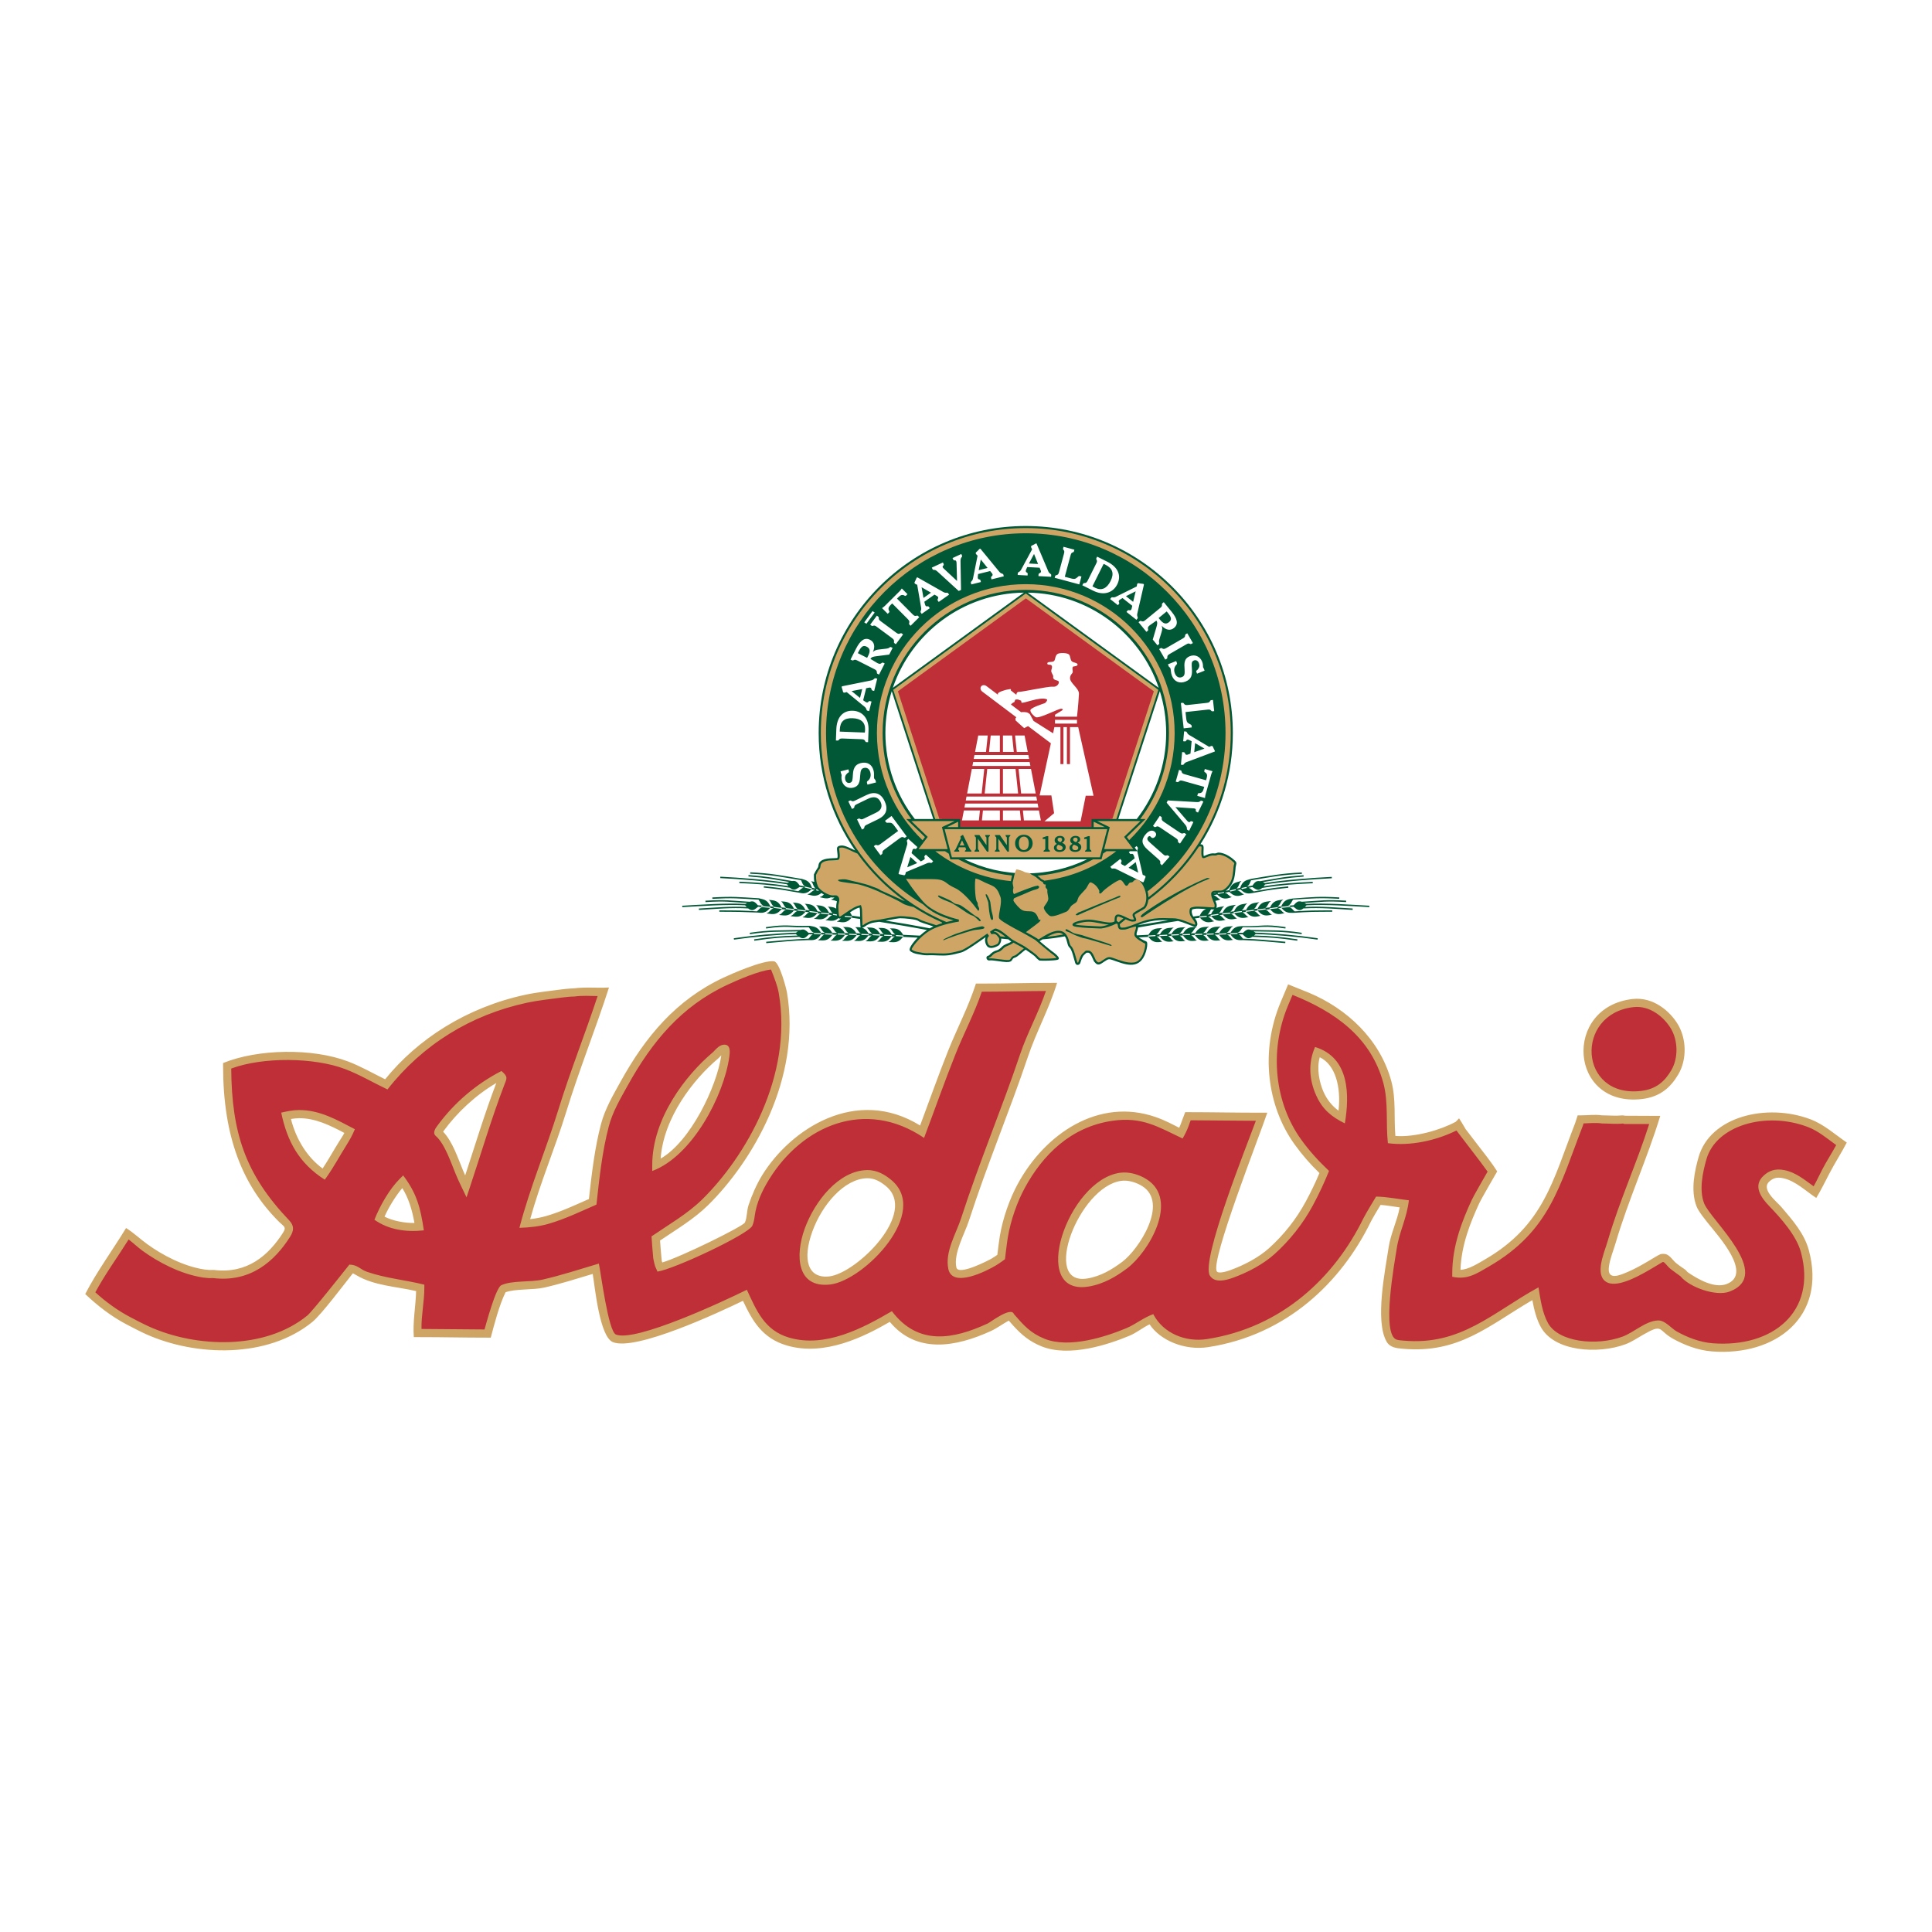
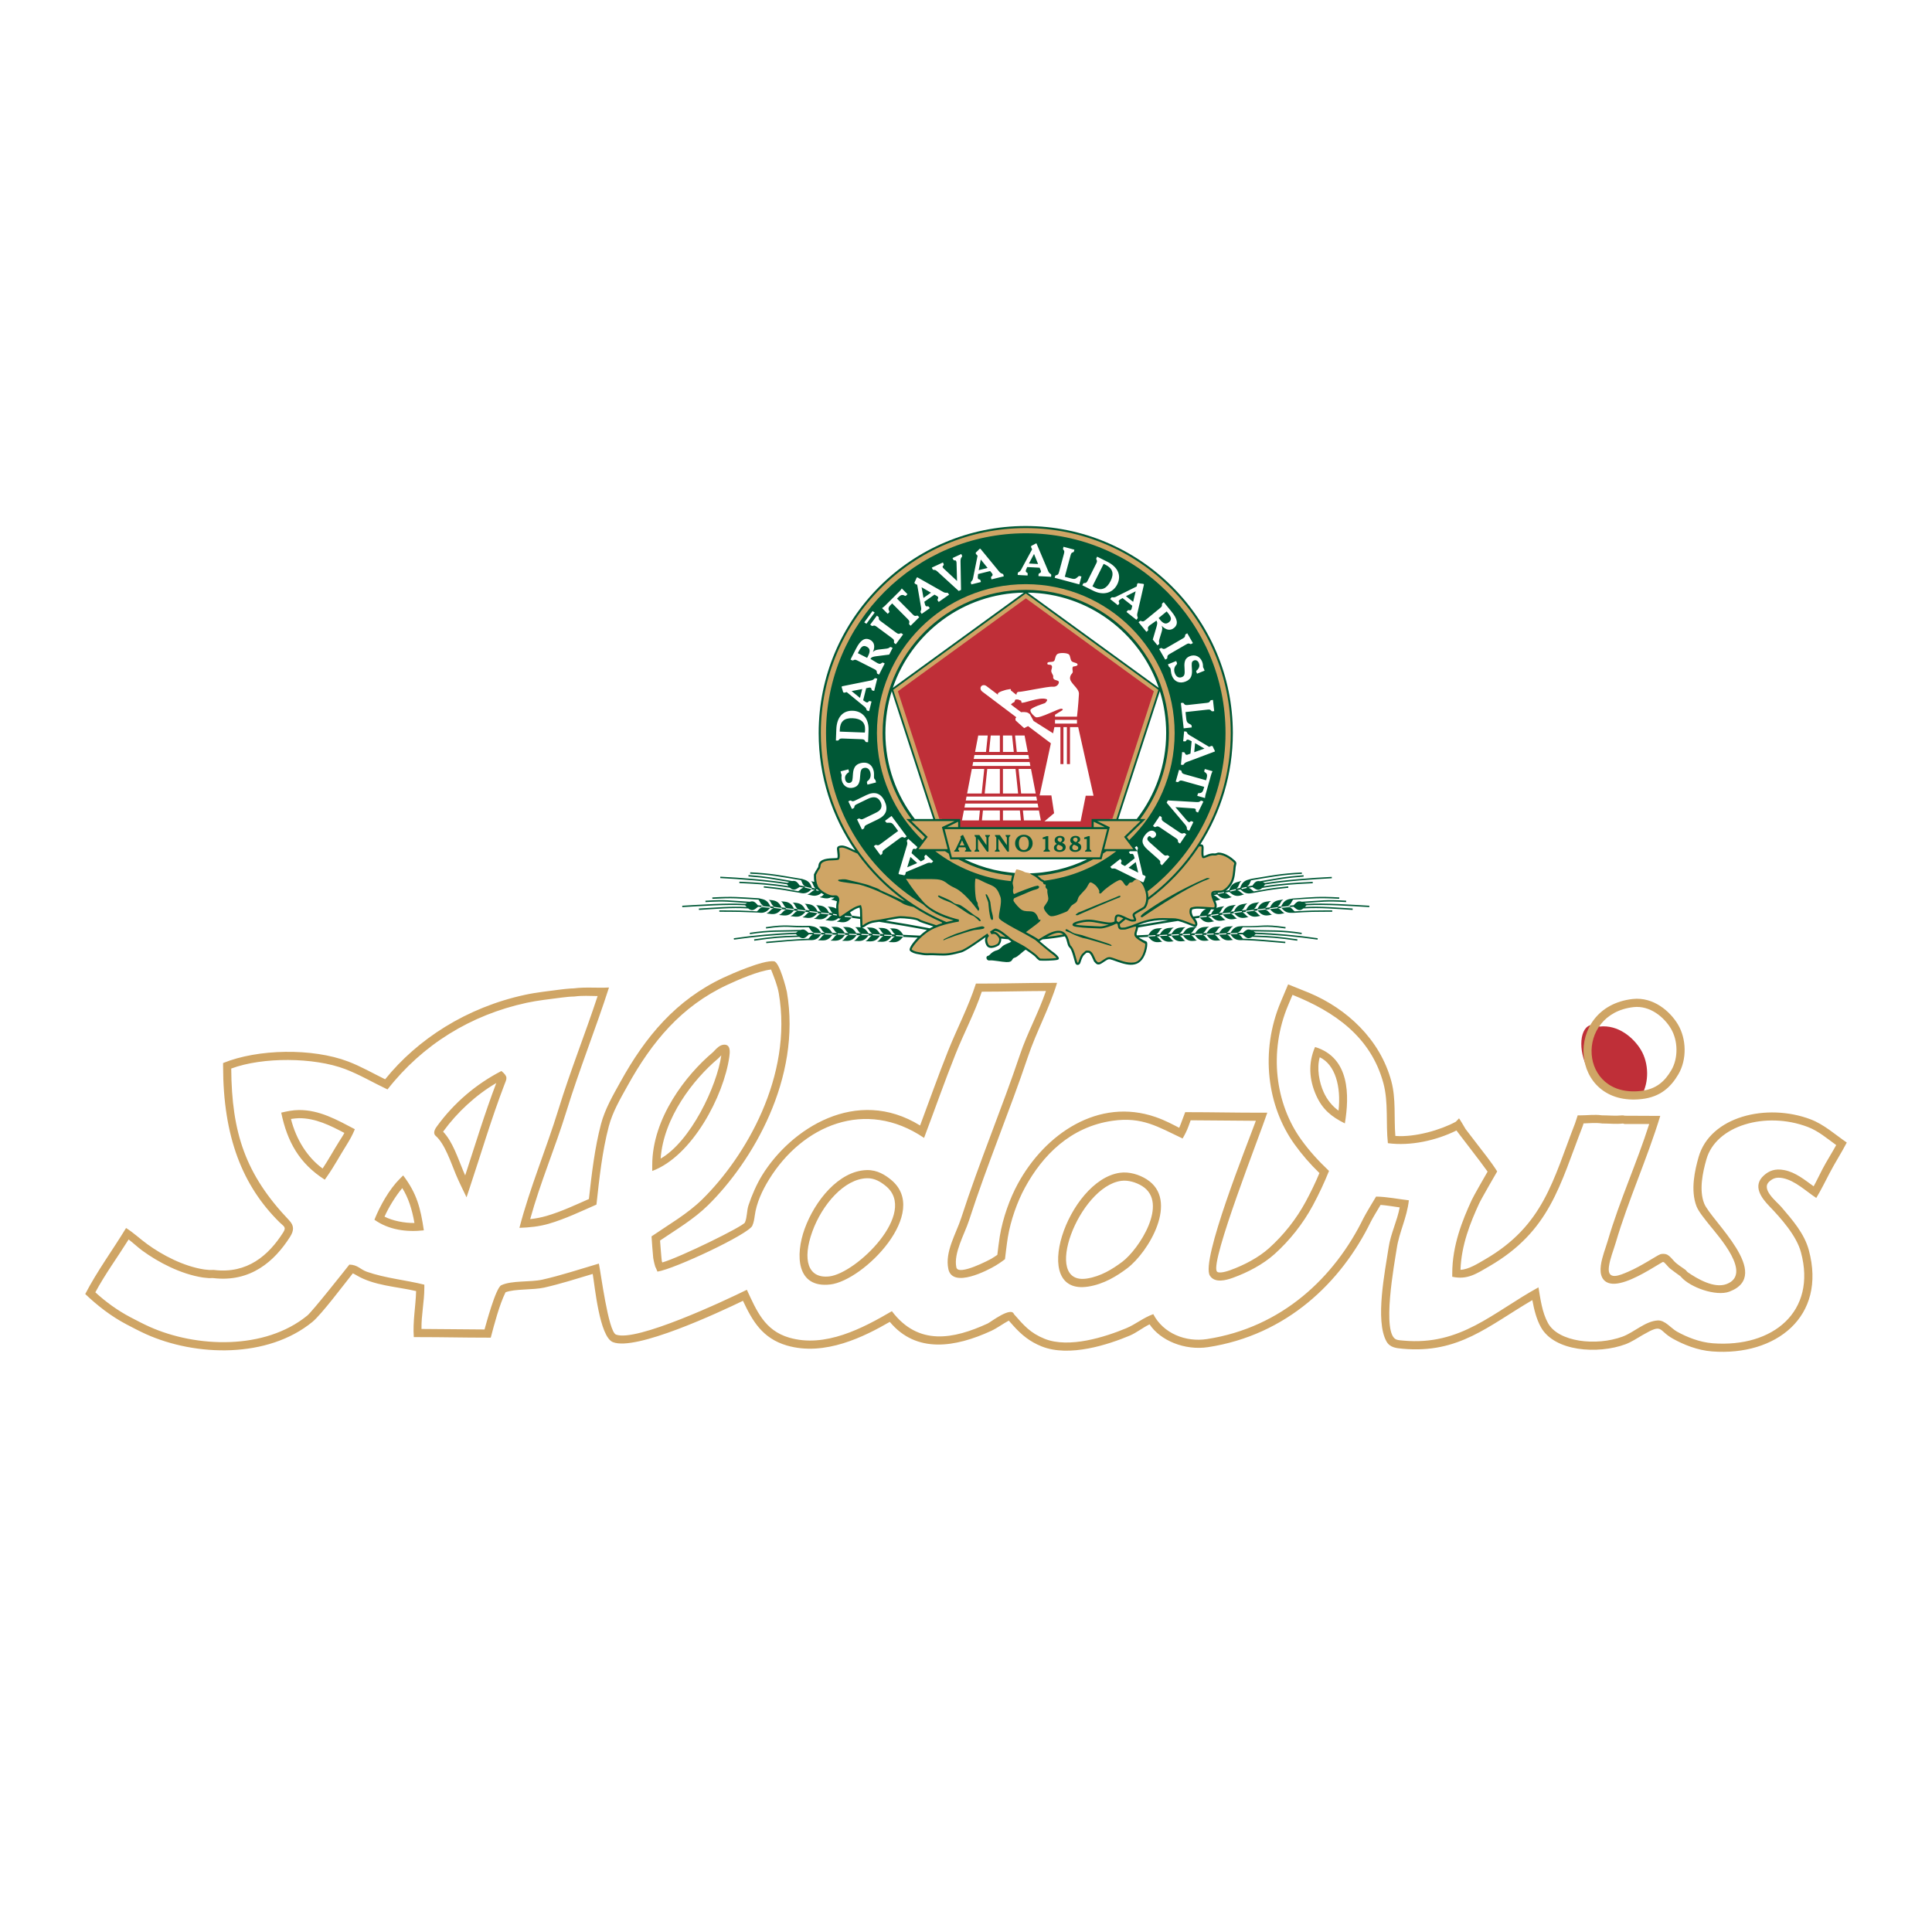
<svg xmlns="http://www.w3.org/2000/svg" version="1.0" id="Layer_1" x="0px" y="0px" width="192.756px" height="192.756px" viewBox="0 0 192.756 192.756" enable-background="new 0 0 192.756 192.756" xml:space="preserve">
  <g>
    <polygon fill-rule="evenodd" clip-rule="evenodd" fill="#FFFFFF" points="0,0 192.756,0 192.756,192.756 0,192.756 0,0  " />
    <path fill-rule="evenodd" clip-rule="evenodd" fill="#FFFFFF" d="M82.538,73.142c0-10.963,8.887-19.85,19.85-19.85   s19.85,8.887,19.85,19.85c0,10.962-8.887,19.85-19.85,19.85S82.538,84.104,82.538,73.142L82.538,73.142z" />
-     <path fill-rule="evenodd" clip-rule="evenodd" fill="#BF2F38" d="M163.771,109.314c1.695-0.197,2.635-1.086,3.335-2.279   c0.777-1.332,0.742-3.229-0.053-4.561c-0.718-1.199-2.252-2.547-4.129-2.332C156.483,100.881,157.022,110.094,163.771,109.314   L163.771,109.314z" />
-     <path fill-rule="evenodd" clip-rule="evenodd" fill="#BF2F38" d="M180.496,112.057c-4.273-1.621-9.585-0.221-10.639,3.5   c-0.369,1.297-0.794,3.18-0.212,4.664c0.6,1.527,6.568,6.828,2.753,8.271c-1.463,0.551-3.326-0.59-4.234-1.221   c-0.098-0.068-0.174-0.197-0.265-0.264c-0.353-0.262-0.668-0.471-1.006-0.742c-0.198-0.16-0.569-0.684-0.794-0.742   c-0.067-0.02-0.253-0.023-0.317,0c-0.52,0.172-6.127,4.201-5.663,0.795c0.11-0.818,0.466-1.689,0.688-2.439   c1.24-4.219,3.044-8.049,4.287-12.141c-1.008,0-2.011,0-3.017,0c0.029-0.004-0.15-0.061-0.212-0.053c-0.671,0.072-1.269,0-2.012,0   c0.059,0.004-0.053,0-0.053,0c-0.728-0.113-1.336,0-2.117,0c-0.067,0.178-0.079,0.326-0.158,0.531   c-2.523,6.49-3.339,10.41-9.157,13.783c-0.762,0.439-2.058,1.283-3.069,1.061c0-2.717,0.985-5.162,1.905-7.158   c0.223-0.486,1.693-3.021,1.693-3.021c-0.444-0.709-3.491-4.592-3.46-4.607c-1.619,0.883-4.478,1.713-6.597,1.428   c-0.217-1.949,0.076-3.875-0.423-5.727c-1.092-4.041-4.303-7-7.939-8.535c-0.417-0.176-1.742-0.703-1.742-0.703   c-0.367,0.883-0.422,0.996-0.587,1.393c-2.033,4.828-1.302,10.125,1.323,13.783c0.812,1.133,1.655,2.078,2.646,3.021   c-0.443,1.102-0.942,2.121-1.481,3.129c-0.979,1.814-2.281,3.445-3.759,4.771c-1.078,0.963-2.544,1.748-4.022,2.279   c-0.455,0.162-1.452,0.492-1.8-0.053c-0.83-1.301,4.201-13.773,4.816-15.641c-2.757,0-4.898-0.053-7.356-0.053   c-0.221,0.539-0.4,1.203-0.688,1.697c-1.295-0.611-3.502-2.125-6.881-1.645c-4.369,0.623-7.256,3.588-9.051,6.893   c-0.761,1.396-1.451,3.293-1.747,5.09c-0.102,0.611-0.264,2.014-0.264,2.014s-1.166,0.908-2.647,1.379   c-0.656,0.209-2.015,0.725-2.223-0.266c-0.331-1.561,0.863-3.621,1.271-4.877c1.839-5.682,4.039-10.867,5.875-16.328   c0.765-2.275,2.033-4.49,2.752-6.857c-2.755,0-4.471,0.072-7.251,0.072c-0.723,2.242-1.844,4.324-2.699,6.467   c-1.045,2.613-1.967,5.266-2.964,7.898c-6.214-4.209-12.749-0.088-15.614,4.561c-0.52,0.84-1.011,1.957-1.323,2.916   c-0.188,0.574-0.124,1.182-0.371,1.748c-0.279,0.637-7.597,4.109-8.839,4.295c-0.054-0.133-0.177-0.346-0.211-0.477   c-0.063-0.229-0.211-2.387-0.211-2.387c1.684-1.154,3.488-2.197,4.922-3.604c4.34-4.27,9.214-12.465,7.751-20.936   c-0.1-0.568-0.855-2.704-0.923-2.709c0,0-1.162-0.119-4.816,1.59c-4.657,2.18-7.648,5.781-10.11,10.232   c-0.683,1.232-1.518,2.656-1.905,4.135c-0.627,2.387-0.921,4.959-1.217,7.633c-1.419,0.621-2.944,1.352-4.5,1.803   c-0.749,0.217-1.531,0.346-2.276,0.371c1.012-3.885,2.584-7.482,3.758-11.291c1.223-3.971,2.8-7.865,4.076-11.822   c-0.808,0.047-1.891-0.086-2.911,0.053c0,0-0.539,0.016-0.794,0.053l-0.476,0.053c-1.23,0.166-2.395,0.281-3.546,0.531   c-5.875,1.268-10.762,4.496-13.921,8.535c-1.32-0.623-2.568-1.377-3.97-1.908c-3.279-1.244-8.702-1.256-11.909,0.053   c0,7.027,1.92,11.779,5.504,15.32c0.579,0.572,0.915,0.764,0.423,1.537c-1.5,2.355-3.75,4.334-7.251,3.924   c-0.145-0.02-0.332,0.012-0.476,0c-0.074-0.008-0.382-0.031-0.529-0.053c-2.177-0.328-4.36-1.496-5.875-2.598   c-0.602-0.438-1.117-0.982-1.747-1.379c-1.206,1.98-2.633,3.867-3.706,5.938c0.579,0.551,1.2,1.062,1.853,1.537   c0.612,0.445,1.267,0.857,1.958,1.219c0.612,0.32,1.247,0.656,1.906,0.955c0.57,0.256,1.168,0.473,1.8,0.689   c5.149,1.756,11.027,0.906,14.396-1.855c0.541-0.445,4.128-4.984,4.128-4.984c0.394,0.01,1.041,0.555,1.429,0.689   c1.687,0.59,3.634,0.766,5.452,1.221c0,1.666-0.372,3.025-0.265,4.506c2.709,0,4.39,0.053,6.986,0.053   c0.159-0.604,1.266-4.33,1.535-4.453c0.905-0.426,2.873-0.271,4.022-0.531c1.769-0.398,3.583-0.996,5.24-1.484   c0.351,1.531,0.756,6.506,1.853,6.945c2.197,0.879,11.325-3.455,13.021-4.295c0.999,2.156,1.886,3.908,4.287,4.613   c3.787,1.111,7.799-1.047,10.269-2.492c2.463,3.266,6.223,2.727,9.845,1.061c0.529-0.246,2.059-1.307,2.064-1.113   c0,0,1.173,1.35,1.481,1.59c0.498,0.387,1.204,0.82,1.8,1.061c2.61,1.051,6.38-0.188,8.469-1.061   c0.829-0.348,1.48-0.965,2.329-1.271c0.827,1.596,3.235,2.748,5.61,2.387c7.655-1.178,13.006-6.307,15.932-12.301   c0.193-0.4,1.111-1.908,1.111-1.908c0.665,0.01,1.79,0.227,2.594,0.318c-0.165,1.48-0.942,2.91-1.165,4.4   c-0.323,2.16-1.341,7.182-0.264,9.117c0.258,0.465,0.785,0.48,1.323,0.531c5.906,0.533,9.461-3.047,13.179-5.09   c0.197,1.184,0.414,2.242,0.9,3.127c1.19,2.174,5.258,2.527,7.939,1.539c0.979-0.363,2.371-1.529,3.387-1.592   c0.477-0.029,1.299,0.84,1.694,1.061c1.021,0.566,2.349,1.113,3.758,1.219c6.166,0.461,10.904-3.309,9.209-9.594   c-0.436-1.615-1.675-2.994-2.646-4.135c-0.616-0.727-2.386-2.049-1.164-3.129c0.404-0.357,0.877-0.588,1.693-0.424   c1.217,0.244,2.195,1.195,3.124,1.803c0.42-0.693,0.724-1.385,1.111-2.121c0.471-0.9,1.054-1.777,1.534-2.703   C182.692,113.418,181.767,112.539,180.496,112.057L180.496,112.057L180.496,112.057z M71.356,105.324   c0.215-0.184,0.567-0.674,0.899-0.689c0.229-0.012,0.141,0.486,0.106,0.742c-0.535,3.803-3.808,9.727-6.881,10.869   C65.481,111.725,68.76,107.514,71.356,105.324L71.356,105.324L71.356,105.324z M34.2,114.072c-0.63,1-1.219,2.1-1.906,3.074   c-1.848-1.174-3.244-3.342-3.758-5.832c0.266-0.062,0.935-0.156,1.271-0.158c1.945-0.021,3.627,0.936,5.081,1.695   C34.688,113.346,34.463,113.652,34.2,114.072L34.2,114.072L34.2,114.072z M37.852,121.547c0.477-1.188,1.454-2.787,2.329-3.658   c0.888,1.176,1.373,2.701,1.641,4.506C40.611,122.529,38.772,122.197,37.852,121.547L37.852,121.547L37.852,121.547z    M49.92,108.135c-1.285,3.359-2.308,6.83-3.44,10.23c-0.195-0.412-0.451-0.936-0.635-1.377c-0.531-1.27-1.133-3.133-2.117-3.977   c-0.052-0.045,0.187-0.393,0.211-0.424c1.508-2.068,3.679-4.039,6.034-5.248C50.246,107.568,50.059,107.766,49.92,108.135   L49.92,108.135L49.92,108.135z M82.789,127.75c-5.529,0.635-1.368-10.488,3.705-10.604c0.917-0.021,1.61,0.439,2.118,0.848   C92.285,120.951,85.823,127.398,82.789,127.75L82.789,127.75L82.789,127.75z M112.218,126.211c-1.004,0.754-2.225,1.518-3.705,1.75   c-5.288,0.828-1.428-9.889,3.281-10.549c0.817-0.117,1.728,0.17,2.382,0.582C117.301,119.959,113.855,124.977,112.218,126.211   L112.218,126.211L112.218,126.211z M133.866,111.475c-0.96-0.477-1.728-1.35-2.171-2.334c-0.522-1.154-0.837-2.877-0.265-4.188   C133.72,105.65,134.337,108.648,133.866,111.475L133.866,111.475z" />
+     <path fill-rule="evenodd" clip-rule="evenodd" fill="#BF2F38" d="M163.771,109.314c0.777-1.332,0.742-3.229-0.053-4.561c-0.718-1.199-2.252-2.547-4.129-2.332C156.483,100.881,157.022,110.094,163.771,109.314   L163.771,109.314z" />
    <path fill-rule="evenodd" clip-rule="evenodd" fill="#CFA565" d="M76.928,96.729c-1.291,0.145-3.338,1.048-4.394,1.542   c-4.551,2.129-7.487,5.65-9.926,10.061c-0.717,1.293-1.489,2.596-1.868,4.041c-0.667,2.541-0.945,5.207-1.232,7.809   c-1.562,0.682-3.121,1.436-4.765,1.914c-0.973,0.279-1.917,0.371-2.92,0.406c1.061-4.068,2.666-7.832,3.901-11.838   c1.167-3.791,2.658-7.512,3.901-11.287c-0.794-0.01-1.521-0.062-2.315,0.045c0,0-0.535,0.014-0.774,0.051l-0.483,0.053   c-1.217,0.164-2.367,0.277-3.506,0.523c-5.565,1.201-10.383,4.166-13.886,8.645c-1.405-0.662-2.778-1.482-4.234-2.035   c-3.104-1.176-8.221-1.217-11.357-0.049c0.047,6.404,1.406,10.553,5.771,15.135c0.514,0.539,0.503,1.018,0.093,1.664   c-1.542,2.42-3.922,4.545-7.644,4.109c-0.151-0.02-0.309,0.014-0.462,0c-0.077-0.006-0.401-0.033-0.554-0.055   c-2.265-0.342-4.511-1.549-6.055-2.672c-0.483-0.352-0.91-0.77-1.386-1.129c-1.096,1.754-2.34,3.447-3.322,5.273   c1.054,0.967,2.228,1.816,3.495,2.482c0.606,0.316,1.233,0.648,1.885,0.943c4.697,2.115,11.545,2.354,15.771-1.109   c0.505-0.416,3.662-4.408,4.193-5.08c0.847,0.018,1.071,0.477,1.757,0.717c1.839,0.643,3.836,0.812,5.724,1.285v0.318   c0,1.373-0.31,2.727-0.283,4.1c2.381,0.004,3.987,0.047,6.289,0.051c0.135-0.471,1.116-4.158,1.672-4.414   c1.056-0.496,2.887-0.285,4.105-0.559c1.903-0.43,3.76-1.051,5.629-1.6c0.186,0.811,0.936,6.771,1.704,7.08   c1.973,0.789,10.859-3.377,13.062-4.467c0.964,2.078,1.764,4.053,4.209,4.771c3.599,1.057,7.358-0.938,10.26-2.635   c2.639,3.498,6.163,2.791,9.567,1.225c0.258-0.119,2.329-1.719,2.61-0.934c0.983,1.123,1.622,1.883,3.059,2.463   c2.436,0.98,6.051-0.18,8.159-1.059c0.945-0.396,1.662-1.031,2.684-1.4c1.003,1.936,3.241,2.811,5.352,2.488   c7.493-1.152,12.745-6.172,15.627-12.076c0.197-0.408,1.251-2.141,1.251-2.141c1.094,0.016,2.185,0.248,3.27,0.371   c-0.198,1.779-0.964,3.156-1.211,4.818c-0.202,1.342-1.57,8.623,0.005,9.088c0.222,0.064,0.459,0.074,0.688,0.094   c5.706,0.516,8.888-2.811,13.449-5.316c0.196,1.178,0.366,2.504,0.949,3.564c1.033,1.887,4.799,2.326,7.441,1.352   c1.142-0.422,2.265-1.539,3.504-1.613c0.729-0.047,1.338,0.787,1.916,1.109c0.994,0.551,2.262,1.07,3.591,1.17   c5.999,0.447,10.382-3.17,8.786-9.084c-0.447-1.656-1.976-3.371-3.16-4.602c-0.783-0.814-1.708-2.029-0.527-3.072   c0.485-0.43,1.084-0.711,2.043-0.518c1.126,0.225,2.008,0.969,2.912,1.615c0.312-0.561,0.569-1.129,0.883-1.725   c0.418-0.799,0.923-1.576,1.367-2.389c-0.912-0.66-1.778-1.408-2.845-1.812c-4.187-1.588-9.149-0.141-10.104,3.23   c-0.372,1.307-0.751,3.064-0.225,4.404c0.659,1.684,6.957,7.121,2.518,8.799c-1.329,0.502-3.919-0.422-4.82-1.465   c-0.022-0.027-0.041-0.055-0.065-0.072c-0.356-0.264-0.676-0.477-1.018-0.752c-0.077-0.062-0.156-0.146-0.222-0.217l-0.21-0.234   c-0.07-0.076-0.131-0.137-0.182-0.182l-0.11-0.043c-0.019,0.008-0.052,0.025-0.092,0.047l-0.245,0.143l-0.759,0.453   c-0.985,0.582-2.992,1.752-4.168,1.504c-0.772-0.162-1.065-0.838-0.936-1.789c0.116-0.863,0.456-1.67,0.701-2.5   c1.188-4.039,2.89-7.723,4.125-11.617h-2.465c0,0-0.14-0.055-0.181-0.047c-0.687,0.074-1.284-0.006-2.043-0.006   c-0.671-0.094-1.262-0.025-1.865-0.006c-0.021,0.084-0.044,0.172-0.084,0.275c-2.295,5.906-3.256,10.465-9.332,13.988   c-1.243,0.719-2.168,1.369-3.681,1.035v-0.326c0-2.812,1.02-5.324,1.942-7.328c0.186-0.404,1.22-2.203,1.584-2.834   c-0.334-0.479-1.064-1.438-1.752-2.334l-1.087-1.418l-0.267-0.352c-2.019,1.002-4.593,1.57-6.841,1.266   c-0.219-1.965,0.07-4.062-0.447-5.98c-1.257-4.654-4.903-7.15-9.067-8.818l-0.433,1.025c-1.979,4.699-1.262,9.848,1.278,13.389   c0.854,1.189,1.738,2.146,2.796,3.154c-0.474,1.18-1.003,2.303-1.604,3.424c-1,1.859-2.334,3.527-3.845,4.883   c-1.128,1.008-2.645,1.814-4.156,2.359c-0.676,0.24-1.789,0.553-2.28-0.217c-0.945-1.482,3.736-13.123,4.585-15.453   c-2.385-0.006-4.333-0.047-6.504-0.051l-0.216,0.598c-0.16,0.436-0.354,0.818-0.588,1.219c-2.477-1.17-4.037-2.189-6.986-1.768   c-4.196,0.598-6.992,3.443-8.751,6.684c-0.74,1.357-1.414,3.213-1.703,4.961c-0.102,0.605-0.281,2.164-0.281,2.164   s-0.44,0.344-0.943,0.645c-0.78,0.469-4.294,2.303-4.708,0.336c-0.365-1.719,0.773-3.518,1.281-5.086   c1.84-5.684,4.041-10.871,5.876-16.332c0.706-2.104,1.845-4.154,2.579-6.32c-2.346,0.008-3.976,0.066-6.398,0.07   c-0.726,2.145-1.793,4.15-2.616,6.213c-1.107,2.766-2.088,5.586-3.144,8.373c-5.861-3.971-12.148-1.236-15.466,4.146   c-0.677,1.094-1.262,2.344-1.43,3.633c-0.039,0.295-0.089,0.641-0.238,0.982c-0.372,0.846-7.779,4.328-9.467,4.58   c-0.072-0.176-0.142-0.342-0.224-0.51c-0.132-0.438-0.197-0.848-0.197-0.848c-0.07-0.717-0.12-1.438-0.169-2.158   c1.711-1.174,3.569-2.229,5.059-3.691c4.292-4.221,9.067-12.289,7.635-20.576c-0.133-0.762-0.459-1.559-0.742-2.284L76.928,96.729   L76.928,96.729L76.928,96.729z M100.646,131.758c-0.597,0.318-1.144,0.742-1.755,1.025c-3.547,1.633-7.462,2.297-10.116-0.9   c-2.478,1.432-6.466,3.475-10.283,2.354c-2.442-0.719-3.429-2.463-4.366-4.455c-2.41,1.166-10.699,5.037-12.978,4.123   c-1.347-0.539-1.807-5.652-2.013-6.805c-1.548,0.463-3.213,0.996-4.839,1.363c-1.119,0.252-2.95,0.111-3.859,0.469   c-0.628,1.279-1.125,3.203-1.474,4.525h-0.314c-2.597,0-4.277-0.053-6.986-0.053h-0.378c-0.114-1.566,0.188-3.041,0.231-4.594   c-1.978-0.457-4.19-0.529-5.961-1.582c-0.115-0.068-0.244-0.139-0.352-0.188c-0.909,1.145-3.134,4.104-4.026,4.84   c-4.474,3.666-11.639,3.465-16.622,1.223c-0.666-0.303-1.308-0.643-1.927-0.965c-1.528-0.803-2.877-1.846-4.124-3.033   c1.191-2.299,2.732-4.379,4.074-6.586c0.769,0.484,1.391,1.086,2.119,1.613c1.486,1.08,3.607,2.211,5.695,2.525   c0.141,0.02,0.433,0.043,0.504,0.049c0.164,0.014,0.326-0.02,0.492,0.002c3.281,0.385,5.4-1.449,6.859-3.738   c0.355-0.559,0.063-0.605-0.366-1.029c-3.678-3.635-5.625-8.498-5.625-15.609v-0.273c3.484-1.422,8.923-1.502,12.46-0.16   c1.308,0.496,2.485,1.184,3.709,1.781c3.222-3.994,8.107-7.164,13.951-8.426c1.162-0.252,2.341-0.369,3.583-0.535l0.465-0.053   c0.239-0.035,0.712-0.053,0.821-0.057c1.148-0.152,2.354-0.02,3.514-0.086c-1.336,4.146-2.974,8.217-4.256,12.381   c-1.117,3.623-2.595,7.057-3.606,10.727c0.539-0.055,1.088-0.162,1.623-0.316c1.46-0.424,2.892-1.098,4.234-1.689   c0.29-2.611,0.589-5.123,1.202-7.459c0.396-1.512,1.192-2.873,1.943-4.229c2.484-4.494,5.53-8.174,10.293-10.404   c0.753-0.352,3.952-1.771,5.026-1.626c0.548,0.043,1.241,2.783,1.287,3.044c1.496,8.656-3.478,16.979-7.866,21.295   c-1.421,1.396-3.147,2.41-4.785,3.52l0.065,0.871c0.022,0.281,0.046,0.568,0.069,0.801l0.031,0.291   c0.007,0.053,0.011,0.094,0.016,0.113l0.046,0.111c1.795-0.523,8.068-3.598,8.239-3.986c0.231-0.531,0.175-1.158,0.356-1.713   c0.321-0.982,0.824-2.131,1.364-3.004c2.851-4.625,9.389-8.895,15.757-4.961c0.931-2.48,1.805-4.975,2.789-7.434   c0.915-2.293,2.02-4.361,2.781-6.723h0.296c2.78,0,4.496-0.072,7.251-0.072h0.549c-0.777,2.559-2.069,4.873-2.915,7.393   c-1.836,5.459-4.035,10.645-5.874,16.324c-0.43,1.328-1.56,3.252-1.259,4.668c0.189,0.898,3.363-0.785,3.495-0.865   c0.265-0.158,0.47-0.299,0.594-0.387c0.047-0.398,0.165-1.373,0.246-1.857c0.305-1.844,1.01-3.783,1.791-5.217   c2.718-5.006,8.067-8.65,13.764-6.67c0.957,0.332,1.732,0.758,2.344,1.07c0.223-0.508,0.387-1.043,0.597-1.559h0.273   c2.458,0,4.6,0.053,7.356,0.053h0.562c-0.723,2.193-5.694,14.795-5.036,15.828c0.179,0.279,1.088-0.029,1.32-0.111   c1.445-0.52,2.859-1.281,3.888-2.199c1.443-1.297,2.717-2.889,3.671-4.662c0.491-0.916,0.948-1.842,1.359-2.834   c-0.921-0.896-1.723-1.809-2.495-2.885c-2.709-3.775-3.455-9.223-1.368-14.18c0.245-0.588,0.496-1.174,0.74-1.762   c0,0,1.703,0.68,2.121,0.855c3.723,1.57,7.043,4.613,8.175,8.805c0.482,1.789,0.251,3.641,0.403,5.463   c1.972,0.154,4.539-0.604,6.028-1.416l0.314-0.324c-0.103-0.262,0.669,1.062,0.669,1.062l1.087,1.416   c0.678,0.885,1.461,1.848,2.061,2.803c0,0-1.579,2.719-1.8,3.199c-0.872,1.893-1.778,4.141-1.861,6.617   c0.819-0.031,1.765-0.645,2.452-1.041c5.84-3.387,6.77-7.885,8.981-13.58c0.1-0.256,0.159-0.529,0.259-0.789h0.279   c0.71,0,1.417-0.105,2.125-0.004c0.768,0.004,1.35,0.076,2.002,0.008c0.065-0.01,0.198,0.002,0.304,0.033l3.528,0.016   c-1.299,4.273-3.187,8.379-4.446,12.662c-0.232,0.787-0.563,1.559-0.675,2.379c-0.197,1.449,1.108,0.854,1.9,0.516   c0.688-0.295,1.406-0.699,1.984-1.041l0.757-0.451l0.269-0.156c0.064-0.035,0.142-0.076,0.212-0.102   c0.158-0.057,0.399-0.053,0.561-0.01c0.246,0.066,0.437,0.273,0.602,0.451l0.212,0.236c0.312,0.34,0.754,0.59,1.124,0.863   c0.098,0.074,0.161,0.193,0.254,0.258c0.95,0.658,2.629,1.637,3.858,1.174c2.63-0.994-0.804-4.768-1.707-5.902   c-0.363-0.459-1.069-1.303-1.28-1.84c-0.638-1.627-0.166-3.639,0.199-4.924c1.152-4.068,6.812-5.424,11.175-3.77   c1.349,0.512,2.438,1.512,3.611,2.316c-0.533,1.027-1.166,2-1.701,3.025c-0.443,0.842-0.848,1.686-1.343,2.502   c-1.028-0.672-2.101-1.729-3.332-1.975c-0.675-0.135-1.022,0.045-1.345,0.33c-0.884,0.781,0.73,2.002,1.205,2.561   c1.096,1.287,2.276,2.617,2.729,4.291c1.795,6.656-3.3,10.58-9.633,10.107c-1.489-0.111-2.875-0.688-3.926-1.27   c-1.517-0.846-0.936-1.57-3-0.381c-0.564,0.326-1.128,0.709-1.742,0.938c-2.72,1.004-7.088,0.738-8.438-1.723   c-0.438-0.799-0.666-1.715-0.845-2.686c-4.375,2.559-7.337,5.359-12.914,4.855c-0.629-0.059-1.287-0.1-1.642-0.736   c-1.156-2.08-0.133-7.043,0.218-9.377c0.204-1.377,0.852-2.629,1.103-3.99c-0.634-0.088-1.367-0.215-1.906-0.25   c-0.255,0.42-0.822,1.365-0.969,1.668c-2.97,6.084-8.42,11.322-16.236,12.523c-2.354,0.359-4.787-0.676-5.842-2.275   c-0.695,0.332-1.288,0.836-2.002,1.135c-2.07,0.865-5.993,2.184-8.778,1.062c-1.177-0.475-1.979-1.133-2.806-2.049L100.646,131.758   L100.646,131.758L100.646,131.758z M71.154,104.955l0.092-0.094c0.267-0.281,0.57-0.613,0.991-0.633   c0.69-0.035,0.584,0.789,0.528,1.205c-0.545,3.881-3.686,9.908-7.691,11.396v-0.584c0-4.699,3.386-9.012,6.019-11.232   L71.154,104.955L71.154,104.955L71.154,104.955z M71.964,105.289l-0.128,0.133l-0.104,0.107c-0.039,0.039-0.078,0.076-0.112,0.105   c-2.432,2.051-5.415,5.859-5.708,9.959C68.884,113.9,71.524,108.402,71.964,105.289L71.964,105.289L71.964,105.289z    M32.627,117.381l-0.223,0.316c-2.534-1.611-3.747-3.789-4.346-6.688c0.568-0.135,1.159-0.254,1.745-0.26   c2.073-0.023,3.829,0.986,5.601,1.912c-0.241,0.594-0.521,1.086-0.859,1.625C33.911,115.295,33.318,116.4,32.627,117.381   L32.627,117.381L32.627,117.381z M32.188,116.582c0.588-0.883,1.112-1.844,1.668-2.727c0.171-0.271,0.354-0.537,0.502-0.822   c-1.417-0.746-2.898-1.488-4.546-1.471c-0.195,0.002-0.513,0.037-0.783,0.076C29.548,113.717,30.703,115.504,32.188,116.582   L32.188,116.582L32.188,116.582z M39.894,117.6l0.331-0.328c1.371,1.814,1.73,3.252,2.062,5.48   c-1.718,0.191-3.485-0.035-4.931-1.059C37.908,120.314,38.829,118.662,39.894,117.6L39.894,117.6L39.894,117.6z M40.136,118.537   c-0.662,0.777-1.349,1.902-1.772,2.846c0.769,0.408,2.001,0.652,2.985,0.635C41.11,120.645,40.732,119.48,40.136,118.537   L40.136,118.537L40.136,118.537z M46.866,118.494l-0.32,0.961c-0.362-0.764-0.752-1.529-1.077-2.311   c-0.466-1.117-1.086-3.033-2.008-3.826c-0.312-0.273-0.037-0.734,0.158-0.982c1.679-2.297,3.879-4.182,6.409-5.482   c0.709,0.598,0.526,0.752,0.272,1.426C49.017,111.633,47.997,115.1,46.866,118.494L46.866,118.494L46.866,118.494z M49.515,108.053   c-2.044,1.191-3.915,2.947-5.252,4.779l-0.052,0.078c0.951,0.988,1.486,2.672,2.009,3.92c0.058,0.141,0.124,0.289,0.192,0.439   C47.417,114.197,48.361,111.08,49.515,108.053L49.515,108.053L49.515,108.053z M80.283,122.592c0.996-2.75,3.396-5.787,6.201-5.852   c1.066-0.025,1.855,0.514,2.382,0.938c4.034,3.244-2.683,10.088-6.031,10.475C79.454,128.543,79.333,125.215,80.283,122.592   L80.283,122.592L80.283,122.592z M81.048,122.869c-1.017,2.807-0.453,4.723,1.694,4.477c2.713-0.314,8.923-6.371,5.614-9.035   c-0.489-0.393-1.086-0.775-1.853-0.758C84.236,117.605,82.019,120.188,81.048,122.869L81.048,122.869L81.048,122.869z    M108.576,128.363c-5.979,0.936-2.043-10.625,3.161-11.355c0.938-0.133,1.943,0.193,2.655,0.643   c3.299,2.074,0.196,7.283-1.931,8.887C111.441,127.303,110.155,128.113,108.576,128.363L108.576,128.363L108.576,128.363z    M108.449,127.559c1.381-0.217,2.536-0.932,3.524-1.672c1.657-1.25,4.661-5.865,1.985-7.549c-0.598-0.375-1.411-0.623-2.107-0.523   C107.635,118.406,103.872,128.275,108.449,127.559L108.449,127.559L108.449,127.559z M131.325,109.309   c-0.713-1.574-0.824-3.242-0.122-4.85c3.474,1.059,3.438,4.836,2.974,7.623C132.85,111.424,131.951,110.699,131.325,109.309   L131.325,109.309L131.325,109.309z M132.066,108.975c0.328,0.729,0.846,1.383,1.48,1.836c0.267-2.41-0.329-4.592-1.874-5.328   C131.354,106.596,131.617,107.982,132.066,108.975L132.066,108.975z" />
    <path fill-rule="evenodd" clip-rule="evenodd" fill="#005836" d="M123.915,88.703l0.451-0.102c0.036-0.009,0.048-0.039-0.027-0.108   l-0.451,0.101C123.852,88.602,123.84,88.631,123.915,88.703L123.915,88.703L123.915,88.703z M122.765,88.946l0.529-0.128   c0.036-0.01,0.048-0.04-0.028-0.108l-0.528,0.128C122.7,88.847,122.689,88.877,122.765,88.946L122.765,88.946L122.765,88.946z    M126.701,90.703l0.742-0.087c0.069-0.009,0.055-0.114-0.015-0.104l-0.722,0.099c-0.053,0.007-0.057,0.07-0.024,0.095   L126.701,90.703L126.701,90.703L126.701,90.703z M128.671,90.497c0.07-0.006,0.061-0.111-0.009-0.105l-0.826,0.076   c-0.07,0.006-0.061,0.111,0.01,0.104L128.671,90.497L128.671,90.497L128.671,90.497z M126.238,90.743   c0.069-0.008,0.057-0.113-0.013-0.104l-0.758,0.089c-0.069,0.008-0.057,0.113,0.013,0.104L126.238,90.743L126.238,90.743   L126.238,90.743z M125.071,90.876c0.069-0.009,0.056-0.114-0.014-0.104l-0.739,0.096c-0.069,0.009-0.057,0.113,0.014,0.104   L125.071,90.876L125.071,90.876L125.071,90.876z M123.87,91c0.069-0.009,0.056-0.113-0.014-0.104l-0.739,0.098   c-0.069,0.009-0.056,0.113,0.014,0.104L123.87,91L123.87,91L123.87,91z M122.73,91.154c0.07-0.007,0.059-0.112-0.011-0.104   l-0.739,0.078c-0.07,0.007-0.059,0.112,0.011,0.104L122.73,91.154L122.73,91.154L122.73,91.154z M121.528,91.286   c0.069-0.01,0.055-0.114-0.015-0.104l-0.688,0.099c-0.069,0.01-0.055,0.114,0.015,0.104L121.528,91.286L121.528,91.286   L121.528,91.286z M120.361,91.472c0.069-0.007,0.059-0.112-0.011-0.104l-0.652,0.067c-0.07,0.007-0.06,0.112,0.011,0.104   L120.361,91.472L120.361,91.472L120.361,91.472z M123.429,93.186c0.07-0.003,0.066-0.108-0.004-0.105l-0.648,0.026   c-0.07,0.003-0.066,0.108,0.004,0.105L123.429,93.186L123.429,93.186L123.429,93.186z M122.32,93.22   c0.07-0.003,0.065-0.109-0.005-0.105l-0.674,0.032c-0.062,0.003-0.069,0.083-0.019,0.099L122.32,93.22L122.32,93.22L122.32,93.22z    M121.057,93.235c0.07-0.002,0.067-0.107-0.003-0.105l-0.657,0.023c-0.07,0.002-0.066,0.107,0.004,0.105L121.057,93.235   L121.057,93.235L121.057,93.235z M119.926,93.263c0.07-0.002,0.065-0.108-0.004-0.104l-0.684,0.029   c-0.069,0.003-0.064,0.108,0.005,0.105L119.926,93.263L119.926,93.263L119.926,93.263z M118.693,93.28   c0.07-0.004,0.065-0.109-0.005-0.105l-0.657,0.031c-0.069,0.003-0.064,0.108,0.005,0.105L118.693,93.28L118.693,93.28   L118.693,93.28z M117.582,93.304c0.07-0.004,0.064-0.109-0.006-0.105l-0.691,0.038c-0.069,0.004-0.063,0.109,0.006,0.105   L117.582,93.304L117.582,93.304L117.582,93.304z M116.42,93.358c0.07-0.003,0.065-0.108-0.005-0.104l-0.691,0.032   c-0.069,0.003-0.064,0.109,0.006,0.105L116.42,93.358L116.42,93.358L116.42,93.358z M115.247,93.398   c0.069-0.005,0.063-0.11-0.007-0.105l-0.656,0.044c-0.07,0.004-0.063,0.109,0.006,0.104L115.247,93.398L115.247,93.398   L115.247,93.398z M77.986,90.671c0.031-0.025,0.026-0.085-0.026-0.093l-0.722-0.099c-0.069-0.009-0.084,0.095-0.014,0.104   l0.722,0.099L77.986,90.671L77.986,90.671L77.986,90.671z M78.442,90.606c-0.07-0.008-0.082,0.096-0.012,0.104l0.757,0.089   c0.07,0.008,0.082-0.096,0.012-0.104L78.442,90.606L78.442,90.606L78.442,90.606z M79.61,90.739   c-0.069-0.009-0.083,0.095-0.014,0.104l0.74,0.096c0.069,0.009,0.083-0.095,0.013-0.104L79.61,90.739L79.61,90.739L79.61,90.739z    M80.815,90.896c-0.07-0.009-0.083,0.095-0.014,0.104l0.739,0.098c0.069,0.009,0.083-0.095,0.014-0.104L80.815,90.896   L80.815,90.896L80.815,90.896z M81.952,91.049c-0.07-0.007-0.081,0.097-0.011,0.104l0.74,0.078c0.07,0.008,0.081-0.097,0.011-0.104   L81.952,91.049L81.952,91.049L81.952,91.049z M81.247,93.081c-0.07-0.003-0.074,0.102-0.004,0.105l0.649,0.026   c0.07,0.003,0.074-0.102,0.004-0.105L81.247,93.081L81.247,93.081L81.247,93.081z M82.356,93.115   c-0.07-0.003-0.075,0.102-0.005,0.105l0.674,0.032c0.07,0.003,0.075-0.102,0.005-0.105L82.356,93.115L82.356,93.115L82.356,93.115z    M83.618,93.13c-0.07-0.002-0.073,0.103-0.003,0.105l0.657,0.023c0.07,0.002,0.074-0.103,0.004-0.105L83.618,93.13L83.618,93.13   L83.618,93.13z M84.75,93.159c-0.07-0.003-0.075,0.102-0.005,0.104l0.683,0.03c0.07,0.002,0.074-0.103,0.004-0.105L84.75,93.159   L84.75,93.159L84.75,93.159z M85.983,93.174c-0.07-0.003-0.075,0.102-0.005,0.105l0.657,0.031c0.07,0.003,0.075-0.103,0.005-0.105   L85.983,93.174L85.983,93.174L85.983,93.174z M87.095,93.199c-0.07-0.004-0.076,0.101-0.005,0.105l0.691,0.038   c0.07,0.004,0.076-0.102,0.006-0.105L87.095,93.199L87.095,93.199L87.095,93.199z M88.256,93.253   c-0.07-0.003-0.075,0.102-0.005,0.104l0.691,0.033c0.07,0.003,0.075-0.102,0.005-0.105L88.256,93.253L88.256,93.253L88.256,93.253z    M89.432,93.293c-0.07-0.005-0.077,0.1-0.007,0.105l0.657,0.044c0.07,0.005,0.077-0.1,0.007-0.104L89.432,93.293L89.432,93.293   L89.432,93.293z M80.344,88.459c-0.068-0.016-0.093,0.086-0.024,0.103l0.611,0.146c0.068,0.017,0.093-0.086,0.024-0.102   L80.344,88.459L80.344,88.459L80.344,88.459z M89.077,68.625l13.074-9.498C96.076,59.209,90.935,63.159,89.077,68.625   L89.077,68.625L89.077,68.625z M102.534,59.128l13.074,9.498C113.751,63.16,108.609,59.209,102.534,59.128L102.534,59.128   L102.534,59.128z M90.46,83.452l-1.51-2.043l-0.655,0.484l0.101,0.136c0.066,0.089,0.153,0.058,0.282,0.052   c0.272-0.013,0.369,0.065,0.541,0.298l0.389,0.526l-1.761,1.301c-0.204,0.151-0.255,0.149-0.397,0.1   c-0.045-0.016-0.083-0.022-0.136,0.018l-0.132,0.098l0.666,0.902l0.132-0.098c0.058-0.042,0.062-0.073,0.06-0.121   c-0.003-0.147,0.009-0.206,0.209-0.354l1.518-1.121c0.211-0.157,0.284-0.132,0.418-0.071c0.051,0.024,0.087,0.036,0.145-0.007   L90.46,83.452L90.46,83.452L90.46,83.452z M85.233,80.53c0.024-0.145,0.048-0.197,0.273-0.306l1.079-0.522   c0.598-0.289,1.029-0.186,1.264,0.299c0.14,0.289,0.132,0.54-0.026,0.765c-0.108,0.156-0.296,0.257-0.542,0.375l-1.079,0.522   c-0.229,0.11-0.278,0.1-0.409,0.024c-0.042-0.024-0.078-0.037-0.137-0.008l-0.148,0.072l0.489,1.011l0.148-0.072   c0.064-0.031,0.074-0.061,0.081-0.108c0.024-0.146,0.047-0.201,0.271-0.309l1.103-0.534c0.83-0.402,1.045-1.011,0.644-1.841   c-0.373-0.77-0.992-0.965-1.811-0.569l-1.103,0.534c-0.229,0.111-0.28,0.096-0.411,0.021c-0.042-0.024-0.075-0.033-0.135-0.003   l-0.149,0.072l0.367,0.758l0.148-0.072C85.217,80.608,85.227,80.578,85.233,80.53L85.233,80.53L85.233,80.53z M86.546,78.283   l0.858-0.218l-0.057-0.225c-0.014-0.056-0.112-0.096-0.139-0.204c-0.037-0.146,0.036-0.417-0.052-0.763   c-0.157-0.617-0.655-0.898-1.272-0.742c-0.302,0.076-0.501,0.214-0.617,0.428c-0.139,0.25-0.157,0.503-0.176,0.771   c-0.034,0.445-0.019,0.703-0.299,0.774c-0.216,0.055-0.398-0.068-0.461-0.314c-0.062-0.242,0.001-0.446,0.187-0.622   c0.118-0.113,0.212-0.086,0.18-0.216l-0.05-0.194l-0.785,0.2l0.062,0.246c0.007,0.026,0.033,0.056,0.041,0.086   c0.022,0.086-0.056,0.285,0.018,0.579c0.145,0.569,0.62,0.848,1.159,0.711c0.255-0.064,0.436-0.202,0.531-0.406   c0.127-0.275,0.127-0.546,0.149-0.823c0.035-0.441,0.077-0.658,0.365-0.731c0.307-0.078,0.556,0.089,0.646,0.446   c0.078,0.307,0.014,0.58-0.18,0.776c-0.084,0.086-0.189,0.122-0.16,0.238L86.546,78.283L86.546,78.283L86.546,78.283z    M86.444,74.042l0.165,0.006l0.045-1.214c0.043-1.13-0.593-1.885-1.567-1.922s-1.601,0.626-1.647,1.85l-0.042,1.117l0.165,0.006   c0.071,0.003,0.094-0.019,0.122-0.058c0.089-0.117,0.136-0.155,0.385-0.146l1.887,0.071c0.262,0.01,0.305,0.074,0.371,0.206   C86.352,74.008,86.373,74.04,86.444,74.042L86.444,74.042L86.444,74.042z M86.306,69.996l-0.188-0.13l0.299-1.201l0.295-0.06   c0.043-0.008,0.08-0.008,0.11,0c0.121,0.03,0.113,0.134,0.149,0.229c0.011,0.03,0.042,0.052,0.085,0.062l0.16,0.04l0.306-1.227   l-0.16-0.04c-0.069-0.018-0.098,0.007-0.136,0.048c-0.149,0.156-0.26,0.16-0.463,0.201l-2.71,0.545   c-0.048,0.011-0.069,0.019-0.077,0.05c-0.016,0.064,0.042,0.166,0.089,0.343c0.033,0.127,0.04,0.226,0.118,0.245   c0.039,0.01,0.072,0.009,0.11,0l0.182-0.051l1.593,1.306c0.198,0.164,0.329,0.228,0.388,0.45c0.014,0.054,0.029,0.085,0.098,0.103   l0.16,0.04l0.239-0.959l-0.16-0.04c-0.043-0.011-0.081-0.006-0.104,0.015c-0.072,0.065-0.092,0.147-0.222,0.115   C86.42,70.07,86.368,70.039,86.306,69.996L86.306,69.996L86.306,69.996z M87.974,66.143c-0.128,0.095-0.194,0.136-0.433,0.015   l-0.696-0.419c0.094-0.187,0.28-0.227,0.585-0.267l1.289-0.165l0.337-0.664l-0.147-0.075c-0.04-0.02-0.08-0.021-0.107-0.004   c-0.058,0.035-0.104,0.077-0.15,0.099c-0.084,0.037-0.202,0.052-0.355,0.069l-0.632,0.073c-0.255,0.03-0.437,0.093-0.572,0.25   c0.245-0.571,0.132-1.008-0.289-1.222c-0.521-0.265-0.962,0.036-1.393,0.881l-0.553,1.088l0.146,0.075   c0.064,0.032,0.094,0.022,0.136-0.001c0.13-0.069,0.188-0.084,0.41,0.029l1.685,0.855c0.234,0.119,0.246,0.195,0.251,0.343   c0.001,0.056,0.007,0.094,0.071,0.126l0.147,0.075l0.563-1.108l-0.147-0.075C88.06,66.091,88.022,66.107,87.974,66.143   L87.974,66.143L87.974,66.143z M89.823,63.193c-0.14,0.062-0.204,0.082-0.415-0.075l-1.518-1.124   c-0.204-0.151-0.218-0.2-0.211-0.351c0.002-0.048-0.006-0.082-0.06-0.122l-0.132-0.098l-0.668,0.902l0.132,0.098   c0.057,0.042,0.091,0.035,0.136,0.018c0.14-0.046,0.197-0.048,0.397,0.1l1.518,1.124c0.211,0.156,0.209,0.233,0.19,0.379   c-0.008,0.055-0.005,0.09,0.052,0.132l0.132,0.099l0.724-0.977l-0.133-0.098C89.914,63.161,89.874,63.17,89.823,63.193   L89.823,63.193L89.823,63.193z M91.056,61.293l-1.561-1.57l0.12-0.12c0.189-0.188,0.31-0.282,0.53-0.225   c0.095,0.026,0.167,0.13,0.252,0.045l0.142-0.142l-0.565-0.569c-0.08,0.116-0.159,0.214-0.228,0.283l-1.463,1.454   c-0.069,0.069-0.164,0.145-0.28,0.223l0.565,0.568l0.139-0.138c0.085-0.085-0.019-0.158-0.043-0.252   c-0.056-0.221,0.039-0.34,0.229-0.529l0.12-0.119l1.561,1.57c0.185,0.187,0.172,0.263,0.13,0.404   c-0.016,0.053-0.019,0.088,0.032,0.139l0.116,0.117l0.863-0.857l-0.117-0.117c-0.047-0.047-0.085-0.047-0.138-0.032   C91.311,61.468,91.241,61.48,91.056,61.293L91.056,61.293L91.056,61.293z M92.276,60.259l-0.057-0.221l1.013-0.711l0.262,0.147   c0.038,0.023,0.065,0.046,0.083,0.072c0.072,0.102-0.002,0.176-0.038,0.271c-0.012,0.03-0.002,0.067,0.023,0.103l0.095,0.135   l1.035-0.727l-0.095-0.135c-0.041-0.059-0.079-0.059-0.134-0.052c-0.215,0.02-0.302-0.049-0.482-0.151l-2.406-1.363   c-0.043-0.024-0.065-0.03-0.09-0.013c-0.055,0.039-0.078,0.153-0.158,0.317c-0.059,0.118-0.118,0.197-0.072,0.263   c0.023,0.033,0.048,0.053,0.083,0.072l0.171,0.081l0.349,2.03c0.042,0.253,0.099,0.388-0.001,0.594   c-0.024,0.05-0.034,0.083,0.007,0.142l0.094,0.134l0.809-0.568l-0.095-0.134c-0.025-0.037-0.057-0.058-0.089-0.058   c-0.096,0.002-0.166,0.051-0.242-0.058C92.314,60.39,92.296,60.333,92.276,60.259L92.276,60.259L92.276,60.259z M95.398,55.987   c0.017,0.037,0.035,0.097,0.037,0.175l0.049,1.803l-1.332-1.244c-0.044-0.043-0.077-0.083-0.094-0.119   c-0.046-0.101,0.024-0.139,0.076-0.197c0.029-0.033,0.034-0.085,0.01-0.137l-0.069-0.15l-1.108,0.513l0.07,0.149   c0.024,0.053,0.059,0.076,0.111,0.081c0.092,0.007,0.163-0.041,0.386,0.166l2.118,1.936l0.23-0.106l-0.048-2.652   c-0.004-0.283-0.021-0.457,0.102-0.606c0.049-0.063,0.078-0.096,0.041-0.176l-0.069-0.15l-0.873,0.404l0.069,0.149   c0.024,0.052,0.058,0.081,0.107,0.083C95.289,55.91,95.349,55.882,95.398,55.987L95.398,55.987L95.398,55.987z M97.559,57.5   l0.026-0.228l1.202-0.299l0.19,0.232c0.026,0.034,0.044,0.066,0.052,0.097c0.03,0.121-0.064,0.163-0.133,0.24   c-0.021,0.024-0.026,0.062-0.016,0.104l0.04,0.16l1.228-0.306l-0.04-0.16c-0.018-0.069-0.054-0.083-0.106-0.098   c-0.208-0.059-0.264-0.155-0.396-0.314l-1.754-2.137c-0.032-0.038-0.05-0.052-0.079-0.044c-0.065,0.016-0.128,0.114-0.262,0.24   c-0.097,0.088-0.181,0.141-0.161,0.219c0.01,0.039,0.026,0.067,0.052,0.098l0.131,0.137l-0.406,2.019   c-0.052,0.251-0.047,0.397-0.215,0.554c-0.041,0.037-0.061,0.065-0.044,0.135l0.04,0.159l0.958-0.238l-0.039-0.16   c-0.011-0.043-0.032-0.074-0.063-0.085c-0.09-0.032-0.172-0.012-0.205-0.142C97.547,57.635,97.551,57.575,97.559,57.5L97.559,57.5   L97.559,57.5z M102.394,56.784l0.092-0.209l1.236,0.066l0.115,0.278c0.016,0.041,0.022,0.077,0.021,0.108   c-0.007,0.125-0.109,0.137-0.197,0.19c-0.028,0.016-0.043,0.051-0.046,0.096l-0.008,0.165l1.263,0.068l0.01-0.165   c0.003-0.071-0.026-0.095-0.074-0.125c-0.181-0.117-0.206-0.226-0.285-0.417l-1.113-2.625c-0.066-0.004-0.156,0.072-0.32,0.152   c-0.119,0.056-0.215,0.083-0.219,0.162c-0.002,0.04,0.005,0.072,0.021,0.108l0.085,0.17l-0.98,1.812   c-0.124,0.226-0.162,0.366-0.369,0.466c-0.05,0.024-0.078,0.045-0.082,0.116l-0.009,0.165l0.988,0.053l0.009-0.165   c0.002-0.044-0.01-0.081-0.035-0.1c-0.077-0.058-0.162-0.062-0.154-0.196C102.342,56.911,102.363,56.854,102.394,56.784   L102.394,56.784L102.394,56.784z M105.227,57.646l2.456,0.659l0.211-0.787l-0.164-0.044c-0.107-0.029-0.156,0.05-0.253,0.135   c-0.204,0.18-0.329,0.179-0.608,0.104l-0.633-0.17l0.568-2.116c0.065-0.246,0.106-0.276,0.249-0.325   c0.045-0.016,0.078-0.035,0.096-0.1l0.043-0.159l-1.084-0.291l-0.043,0.159c-0.019,0.069-0.003,0.096,0.028,0.132   c0.095,0.113,0.122,0.167,0.057,0.407l-0.489,1.824c-0.067,0.254-0.14,0.281-0.282,0.316c-0.055,0.013-0.091,0.027-0.109,0.096   L105.227,57.646L105.227,57.646L105.227,57.646z M108.058,58.248l-0.074,0.147l1.089,0.542c1.012,0.504,1.961,0.236,2.396-0.637   c0.435-0.873,0.089-1.717-1.007-2.263l-1-0.499l-0.073,0.147c-0.032,0.063-0.022,0.093,0.002,0.135   c0.069,0.129,0.086,0.187-0.025,0.41l-0.842,1.69c-0.118,0.235-0.193,0.247-0.341,0.253   C108.127,58.178,108.089,58.184,108.058,58.248L108.058,58.248L108.058,58.248z M111.799,59.788l0.196-0.118l0.972,0.767   l-0.067,0.293c-0.011,0.043-0.026,0.076-0.045,0.101c-0.078,0.098-0.169,0.048-0.271,0.042c-0.032-0.002-0.064,0.017-0.092,0.052   l-0.103,0.129l0.993,0.784l0.102-0.129c0.045-0.056,0.034-0.093,0.012-0.144c-0.08-0.2-0.039-0.303,0.007-0.505l0.619-2.695   c0.01-0.048,0.011-0.071-0.014-0.09c-0.053-0.042-0.169-0.031-0.35-0.06c-0.13-0.023-0.223-0.057-0.272,0.006   c-0.024,0.032-0.036,0.062-0.045,0.101l-0.028,0.187l-1.846,0.915c-0.231,0.113-0.344,0.206-0.57,0.168   c-0.055-0.009-0.09-0.008-0.134,0.047l-0.103,0.13l0.776,0.613l0.102-0.13c0.028-0.035,0.039-0.071,0.029-0.102   c-0.029-0.092-0.096-0.144-0.013-0.249C111.685,59.861,111.734,59.827,111.799,59.788L111.799,59.788L111.799,59.788z    M114.546,62.794c-0.036-0.155-0.048-0.233,0.159-0.402l0.664-0.47c0.133,0.162,0.095,0.348,0.009,0.644l-0.366,1.246l0.472,0.575   l0.127-0.104c0.035-0.028,0.051-0.065,0.048-0.097c-0.009-0.067-0.029-0.126-0.03-0.177c0-0.092,0.033-0.206,0.079-0.353   l0.187-0.608c0.075-0.246,0.091-0.438,0.002-0.624c0.424,0.454,0.869,0.526,1.233,0.227c0.452-0.37,0.354-0.896-0.247-1.629   l-0.773-0.944l-0.128,0.104c-0.055,0.045-0.059,0.077-0.054,0.125c0.011,0.146,0.002,0.206-0.19,0.364l-1.46,1.197   c-0.203,0.167-0.277,0.147-0.414,0.093c-0.052-0.021-0.089-0.032-0.145,0.014l-0.127,0.104l0.788,0.961l0.127-0.104   C114.558,62.894,114.559,62.853,114.546,62.794L114.546,62.794L114.546,62.794z M116.464,65.599   c-0.002-0.154,0.006-0.22,0.233-0.352l1.636-0.946c0.22-0.127,0.27-0.12,0.405-0.055c0.043,0.021,0.078,0.027,0.136-0.006   l0.143-0.083l-0.562-0.972l-0.143,0.083c-0.062,0.035-0.067,0.07-0.07,0.118c-0.014,0.146-0.034,0.2-0.25,0.325l-1.636,0.946   c-0.228,0.131-0.297,0.1-0.423,0.023c-0.048-0.029-0.081-0.041-0.143-0.005l-0.143,0.083l0.609,1.053l0.143-0.083   C116.457,65.695,116.465,65.655,116.464,65.599L116.464,65.599L116.464,65.599z M117.347,65.951l-0.822,0.33l0.086,0.215   c0.021,0.053,0.123,0.08,0.165,0.183c0.056,0.141,0.02,0.419,0.151,0.75c0.237,0.591,0.77,0.805,1.36,0.568   c0.29-0.116,0.469-0.279,0.556-0.506c0.104-0.267,0.089-0.52,0.072-0.788c-0.024-0.445-0.073-0.699,0.195-0.807   c0.206-0.083,0.404,0.016,0.499,0.251c0.093,0.231,0.057,0.442-0.104,0.641c-0.102,0.128-0.199,0.113-0.149,0.238l0.074,0.186   l0.753-0.302l-0.095-0.236c-0.01-0.024-0.04-0.051-0.051-0.08c-0.033-0.083,0.018-0.291-0.095-0.571   c-0.219-0.545-0.728-0.759-1.244-0.552c-0.243,0.098-0.404,0.258-0.473,0.473c-0.09,0.29-0.054,0.559-0.039,0.836   c0.023,0.441,0.012,0.663-0.266,0.773c-0.293,0.118-0.562-0.015-0.699-0.357c-0.118-0.294-0.091-0.573,0.075-0.793   c0.072-0.096,0.172-0.146,0.127-0.258L117.347,65.951L117.347,65.951L117.347,65.951z M117.816,70.14l0.28,2.526l0.81-0.09   l-0.019-0.168c-0.013-0.11-0.104-0.127-0.218-0.186c-0.242-0.125-0.287-0.242-0.318-0.529l-0.072-0.651l2.177-0.241   c0.252-0.028,0.295-0.001,0.393,0.113c0.031,0.037,0.061,0.061,0.127,0.053l0.164-0.018l-0.123-1.115l-0.164,0.018   c-0.071,0.008-0.091,0.033-0.113,0.075c-0.07,0.129-0.11,0.174-0.357,0.201l-1.876,0.208c-0.261,0.029-0.312-0.028-0.397-0.148   c-0.032-0.045-0.058-0.074-0.128-0.066L117.816,70.14L117.816,70.14L117.816,70.14z M118.686,73.854l0.205,0.1l-0.118,1.233   l-0.283,0.103c-0.041,0.014-0.077,0.02-0.108,0.017c-0.124-0.012-0.133-0.116-0.182-0.206c-0.016-0.028-0.05-0.045-0.094-0.049   l-0.165-0.016l-0.12,1.26l0.164,0.016c0.071,0.007,0.096-0.022,0.127-0.068c0.125-0.176,0.234-0.197,0.429-0.268l2.671-1.002   c0.007-0.066-0.065-0.159-0.139-0.327c-0.051-0.121-0.073-0.217-0.153-0.225c-0.04-0.004-0.071,0.002-0.108,0.016l-0.174,0.077   l-1.77-1.056c-0.221-0.133-0.359-0.178-0.451-0.388c-0.021-0.051-0.041-0.08-0.112-0.086l-0.164-0.016l-0.095,0.985l0.164,0.016   c0.044,0.004,0.081-0.005,0.102-0.031c0.061-0.075,0.069-0.159,0.202-0.146C118.562,73.796,118.617,73.819,118.686,73.854   L118.686,73.854L118.686,73.854z M118.013,77.905l2.131,0.599l-0.046,0.163c-0.072,0.257-0.131,0.398-0.351,0.457   c-0.095,0.024-0.209-0.031-0.241,0.085l-0.055,0.193l0.772,0.217c0.012-0.14,0.032-0.264,0.059-0.358l0.559-1.986   c0.026-0.094,0.072-0.207,0.135-0.332l-0.771-0.217l-0.053,0.189c-0.033,0.116,0.093,0.128,0.161,0.198   c0.157,0.164,0.134,0.315,0.062,0.572l-0.046,0.163l-2.132-0.599c-0.253-0.071-0.278-0.143-0.312-0.287   c-0.012-0.055-0.026-0.086-0.095-0.105l-0.159-0.045l-0.329,1.171l0.159,0.044c0.063,0.018,0.097,0,0.136-0.041   C117.705,77.879,117.759,77.834,118.013,77.905L118.013,77.905L118.013,77.905z M118.586,82.008   c-0.036-0.018-0.088-0.053-0.139-0.112l-1.177-1.368l1.818,0.124c0.062,0.005,0.112,0.015,0.148,0.033   c0.1,0.049,0.068,0.123,0.065,0.201c-0.002,0.044,0.027,0.087,0.079,0.112l0.147,0.072l0.536-1.097l-0.148-0.072   c-0.052-0.026-0.094-0.021-0.138,0.007c-0.075,0.052-0.101,0.134-0.403,0.115l-2.865-0.164l-0.111,0.228l1.714,2.026   c0.181,0.217,0.304,0.342,0.304,0.535c0.001,0.08-0.001,0.124,0.079,0.163l0.148,0.072l0.422-0.865l-0.147-0.072   c-0.053-0.026-0.097-0.027-0.136,0.003C118.72,82,118.69,82.059,118.586,82.008L118.586,82.008L118.586,82.008z M115.316,82.5   c0.138-0.069,0.201-0.09,0.419,0.056l1.567,1.056c0.21,0.142,0.226,0.19,0.226,0.341c0,0.048,0.01,0.082,0.065,0.119l0.137,0.092   l0.628-0.931l-0.138-0.092c-0.059-0.039-0.092-0.03-0.137-0.012c-0.137,0.053-0.194,0.057-0.401-0.082l-1.566-1.056   c-0.218-0.147-0.22-0.223-0.207-0.371c0.005-0.055,0.002-0.09-0.058-0.13l-0.137-0.092l-0.68,1.008l0.137,0.092   C115.228,82.536,115.267,82.525,115.316,82.5L115.316,82.5L115.316,82.5z M116.426,85.338c-0.152,0.044-0.202,0.053-0.398-0.121   l-1.254-1.111c-0.279-0.248-0.4-0.408-0.22-0.611c0.08-0.09,0.151-0.104,0.228-0.036c0.034,0.029,0.055,0.066,0.088,0.096   c0.107,0.095,0.248,0.07,0.375-0.073c0.145-0.163,0.13-0.349-0.033-0.494c-0.227-0.201-0.567-0.139-0.877,0.211   c-0.515,0.58-0.445,1.033,0.154,1.564l1.087,0.963c0.189,0.168,0.199,0.218,0.18,0.367c-0.006,0.048-0.001,0.083,0.049,0.127   l0.123,0.109l0.757-0.854l-0.124-0.109C116.51,85.324,116.475,85.322,116.426,85.338L116.426,85.338L116.426,85.338z    M87.267,61.112l-0.216-0.144l-0.824,1.123l0.216,0.143L87.267,61.112L87.267,61.112L87.267,61.112z M81.719,88.901   c-0.052-0.047-0.1-0.096-0.143-0.146l-0.099-0.025c-0.068-0.018-0.094,0.084-0.026,0.102L81.719,88.901L81.719,88.901   L81.719,88.901z M83.505,91.338l-0.023-0.109l-0.324-0.047c-0.069-0.01-0.084,0.094-0.015,0.104L83.505,91.338L83.505,91.338   L83.505,91.338z M84.314,91.367c-0.059,0.062-0.046,0.101-0.004,0.105l0.652,0.067c0.07,0.007,0.081-0.098,0.011-0.104   l-0.652-0.067L84.314,91.367L84.314,91.367L84.314,91.367z M85.817,91.47c-0.007-0.326-0.012-0.612-0.021-0.688   c-0.013-0.106-0.028-0.187-0.041-0.24c-0.339,0.088-0.654,0.29-0.947,0.489c0.081,0.108,0.135,0.221,0.185,0.325L85.817,91.47   L85.817,91.47L85.817,91.47z M92.759,92.616c0.134-0.075,0.246-0.13,0.363-0.184c-0.397-0.135-0.796-0.257-1.015-0.333   c-0.219-0.075-0.413-0.148-0.489-0.215c-0.193-0.167-1.417-0.275-1.798-0.271c-0.171,0.002-0.652,0.088-1.18,0.186l-0.277,0.052   C89.797,92.078,91.275,92.333,92.759,92.616L92.759,92.616L92.759,92.616z M91.776,93.349c0.221-0.204,0.462-0.399,0.708-0.563   c-1.574-0.3-3.189-0.573-4.773-0.819c-0.177,0.03-0.333,0.054-0.45,0.066c-0.33,0.036-0.732,0.204-0.99,0.419   c-0.08,0.048-0.18,0.095-0.262,0.103l0.076,0.027c0.317,0.134,0.453,0.364,0.571,0.557l0.375,0.01   c-0.308-0.174-0.312-0.491-0.576-0.605c0.351-0.017,0.594-0.002,0.774,0.073c0.32,0.133,0.457,0.364,0.576,0.557l0.38,0.013   c-0.297-0.177-0.301-0.489-0.562-0.604c0.351-0.014,0.593,0.002,0.773,0.079c0.316,0.134,0.45,0.362,0.567,0.555l0.36,0.015   c-0.293-0.18-0.296-0.49-0.556-0.605c0.351-0.012,0.593,0.006,0.773,0.083c0.313,0.135,0.447,0.363,0.563,0.556   C90.649,93.289,91.208,93.317,91.776,93.349L91.776,93.349L91.776,93.349z M116.56,91.815c-0.267-0.01-0.57-0.024-0.925-0.004   c-0.557,0.032-1.241,0.147-2.108,0.496C114.555,92.138,115.567,91.97,116.56,91.815L116.56,91.815L116.56,91.815z M120.334,90.695   c-0.473-0.032-0.979-0.063-1.188-0.011l-0.19,0.046c-0.119,0.188-0.031,0.503,0.096,0.714l0.647-0.09   c0.098-0.202,0.21-0.441,0.51-0.605C120.246,90.729,120.288,90.711,120.334,90.695L120.334,90.695L120.334,90.695z M121.147,90.736   c-0.127,0-0.218-0.003-0.319-0.009c-0.111,0.155-0.148,0.369-0.355,0.523l0.355-0.047   C120.902,91.053,120.985,90.881,121.147,90.736L121.147,90.736L121.147,90.736z M121.409,89.06c-0.139,0-0.283,0.014-0.34,0.071   L121.409,89.06L121.409,89.06L121.409,89.06z M122.087,88.983c-0.121,0.052-0.25,0.083-0.385,0.086l-0.088-0.003l-0.101,0.022   c-0.036,0.008-0.049,0.038,0.025,0.109l0.559-0.121C122.131,89.069,122.145,89.043,122.087,88.983L122.087,88.983L122.087,88.983z    M123,73.133c0,4.084-1.187,7.892-3.231,11.097c0.187,0.018,0.269,0.044,0.311,0.251l0.005,0.092l-0.002,0.125   c-0.006,0.171-0.028,0.556,0.016,0.71c0.11-0.025,0.22-0.087,0.323-0.129c0.206-0.083,0.479-0.172,0.77-0.131   c0.111,0.016,0.259-0.087,0.393-0.087c0.152,0,0.799,0.053,1.591,0.777c0.303,0.277,0.133,0.383,0.104,0.679l-0.033,0.371   c-0.026,0.284-0.07,0.632-0.171,0.924c-0.135,0.388-0.417,0.824-0.792,1.067l0.351-0.072c0.078-0.21,0.167-0.46,0.45-0.65   c0.162-0.109,0.398-0.171,0.714-0.25c0.067-0.017,0.078-0.007,0.031,0.026c-0.245,0.169-0.174,0.496-0.473,0.729l0.371-0.073   c0.085-0.217,0.171-0.484,0.474-0.682c0.124-0.081,0.291-0.135,0.504-0.188l0.213-0.052c1.975-0.319,2.898-0.524,4.964-0.621   l0.007,0.139c-2.113,0.1-3.062,0.317-5.07,0.647c-0.114,0.188-0.122,0.445-0.411,0.625l0.553-0.105   c0.104-0.146,0.25-0.385,0.467-0.434c0.096-0.021,0.188-0.019,0.276-0.001c2.001-0.318,2.243-0.437,4.35-0.597l0.01,0.139   c-1.978,0.151-2.354,0.272-4.074,0.553c0.078,0.034,0.15,0.069,0.216,0.092c1.92-0.312,4.757-0.528,6.663-0.618l0.007,0.139   c-1.953,0.093-4.688,0.303-6.659,0.618c-0.045,0.052-0.092,0.116-0.144,0.182c1.76-0.277,3.05-0.355,4.895-0.442l0.007,0.139   c-1.932,0.092-3.187,0.169-5.046,0.468c-0.087,0.084-0.188,0.154-0.315,0.182c-0.242,0.055-0.509-0.178-0.665-0.27l-0.381,0.077   c0.248,0.071,0.36,0.259,0.527,0.356c0.713-0.117,0.962-0.176,1.325-0.238c0.693-0.118,1.409-0.188,2.104-0.264l0.015,0.139   c-0.691,0.076-1.404,0.146-2.095,0.263c-0.468,0.079-0.933,0.173-1.401,0.25c-0.22,0.041-0.396,0.069-0.547,0.052   c-0.358-0.041-0.555-0.239-0.728-0.394l-0.342,0.072c0.338,0.073,0.438,0.361,0.706,0.408c-0.323,0.126-0.549,0.178-0.736,0.159   c-0.374-0.037-0.574-0.247-0.755-0.402l-0.442,0.095c0.343,0.079,0.435,0.373,0.704,0.425c-0.326,0.119-0.553,0.166-0.739,0.143   c-0.361-0.043-0.556-0.246-0.729-0.403l-0.361,0.079c0.338,0.075,0.437,0.365,0.704,0.413c-0.21,0.08-0.379,0.13-0.522,0.149   c0.072,0.168,0.136,0.319,0.136,0.423l-0.001,0.121c-0.002,0.057-0.01,0.117-0.029,0.168c0.171-0.087,0.408-0.125,0.723-0.17   c0.068-0.01,0.078,0.001,0.028,0.029c-0.25,0.138-0.226,0.449-0.507,0.652l0.379-0.047c0.102-0.203,0.216-0.445,0.522-0.606   c0.174-0.091,0.414-0.127,0.737-0.171c0.068-0.009,0.078,0.001,0.027,0.029c-0.253,0.137-0.229,0.453-0.52,0.655l0.372-0.044   c0.101-0.203,0.215-0.443,0.519-0.605c0.173-0.092,0.414-0.129,0.736-0.175c0.068-0.009,0.079,0.001,0.027,0.029   c-0.255,0.14-0.226,0.46-0.525,0.663l0.451-0.051c0.1-0.2,0.216-0.434,0.515-0.591c0.174-0.091,0.414-0.127,0.737-0.171   c0.069-0.009,0.078,0.001,0.027,0.029c-0.251,0.136-0.229,0.447-0.511,0.649l0.376-0.04c0.104-0.201,0.223-0.441,0.531-0.597   c0.175-0.088,0.416-0.121,0.739-0.16c0.069-0.008,0.078,0.003,0.027,0.029c-0.257,0.134-0.235,0.452-0.533,0.649l0.478-0.048   c0.1-0.202,0.213-0.44,0.515-0.601c0.173-0.092,0.413-0.13,0.735-0.176c0.068-0.01,0.078,0,0.028,0.028   c-0.262,0.144-0.224,0.476-0.545,0.678l0.377-0.035c0.106-0.207,0.219-0.463,0.541-0.63c0.147-0.076,0.345-0.113,0.6-0.148   c2.086-0.153,2.568-0.226,4.652-0.111l-0.008,0.139c-2.08-0.114-2.592-0.04-4.602,0.082c-0.151,0.175-0.173,0.449-0.494,0.606   l0.562-0.048c0.118-0.135,0.287-0.357,0.508-0.384c0.108-0.013,0.21,0.004,0.303,0.036c1.994-0.113,2.303-0.232,4.42-0.106   l-0.009,0.139c-1.99-0.118-2.424-0.016-4.148,0.092c0.058,0.033,0.112,0.065,0.163,0.091c1.862-0.112,4.484,0.082,6.305,0.181   l-0.007,0.139c-1.882-0.103-4.344-0.288-6.26-0.182c-0.051,0.045-0.104,0.104-0.162,0.165c1.698-0.083,3.023,0.061,4.768,0.156   l-0.007,0.139c-1.854-0.101-3.104-0.245-4.916-0.146c-0.1,0.083-0.215,0.149-0.352,0.166c-0.247,0.029-0.489-0.23-0.635-0.336   l-0.387,0.038c0.251,0.101,0.341,0.314,0.513,0.425c0.887-0.054,1.297-0.076,1.737-0.086c0.667-0.015,1.339-0.011,2.005-0.016   l0.001,0.139c-0.666,0.005-1.336,0.001-2.003,0.016c-0.605,0.014-1.211,0.054-1.816,0.091c-0.23,0-0.414,0.011-0.565-0.022   c-0.353-0.076-0.528-0.293-0.684-0.465l-0.348,0.036c0.329,0.107,0.398,0.404,0.661,0.478c-0.335,0.093-0.564,0.121-0.749,0.083   c-0.359-0.073-0.537-0.293-0.698-0.464l-0.461,0.037c0.332,0.113,0.395,0.415,0.656,0.495c-0.336,0.085-0.566,0.108-0.75,0.067   c-0.354-0.081-0.527-0.302-0.684-0.475l-0.367,0.042c0.329,0.109,0.396,0.407,0.658,0.482c-0.335,0.09-0.565,0.117-0.749,0.079   c-0.359-0.075-0.536-0.297-0.695-0.469l-0.377,0.044c0.297,0.118,0.371,0.395,0.622,0.466c-0.335,0.091-0.564,0.119-0.748,0.081   c-0.348-0.071-0.525-0.28-0.682-0.449l-0.33,0.041c0.295,0.119,0.368,0.396,0.618,0.468c-0.335,0.09-0.565,0.117-0.749,0.078   c-0.342-0.072-0.519-0.276-0.672-0.445l-0.349,0.045c0.295,0.117,0.37,0.393,0.621,0.463c-0.335,0.093-0.564,0.121-0.749,0.084   c-0.344-0.069-0.521-0.274-0.677-0.441l-0.323,0.043c0.293,0.116,0.37,0.389,0.62,0.458c-0.334,0.095-0.563,0.125-0.748,0.088   c-0.343-0.067-0.522-0.27-0.678-0.436l-0.513,0.072c0.16,0.15,0.251,0.381,0.251,0.553c0,0.125-0.043,0.22-0.165,0.256   c-0.057,0.014-0.088,0.026-0.146,0.012c-0.511-0.176-1.097-0.452-1.625-0.574c-1.312,0.199-2.649,0.417-3.974,0.654   c-0.011,0.102-0.041,0.23-0.099,0.396c-0.063,0.179-0.071,0.296-0.032,0.389l1.169-0.058c0.116-0.193,0.249-0.421,0.563-0.556   c0.18-0.078,0.422-0.096,0.747-0.115c0.069-0.004,0.078,0.007,0.025,0.031c-0.26,0.116-0.263,0.425-0.556,0.605l0.36-0.015   c0.117-0.192,0.252-0.421,0.567-0.555c0.18-0.076,0.423-0.093,0.748-0.11c0.069-0.004,0.078,0.008,0.025,0.031   c-0.262,0.115-0.266,0.427-0.562,0.604l0.38-0.013c0.12-0.193,0.256-0.424,0.576-0.557c0.181-0.075,0.424-0.089,0.749-0.104   c0.069-0.003,0.078,0.008,0.025,0.031c-0.266,0.114-0.27,0.431-0.576,0.605l0.374-0.01c0.118-0.193,0.253-0.423,0.57-0.557   c0.181-0.076,0.424-0.091,0.749-0.107c0.07-0.003,0.078,0.008,0.025,0.031c-0.267,0.116-0.267,0.438-0.583,0.613l0.454-0.01   c0.117-0.19,0.254-0.412,0.565-0.542c0.181-0.075,0.424-0.09,0.749-0.104c0.07-0.003,0.078,0.008,0.025,0.032   c-0.262,0.113-0.269,0.425-0.567,0.6l0.378-0.006c0.122-0.191,0.262-0.419,0.583-0.547c0.182-0.072,0.426-0.083,0.751-0.092   c0.069-0.002,0.078,0.009,0.024,0.031c-0.268,0.11-0.275,0.43-0.589,0.599l0.479-0.004c0.116-0.192,0.251-0.419,0.566-0.552   c0.18-0.076,0.423-0.093,0.748-0.109c0.069-0.004,0.078,0.008,0.025,0.031c-0.272,0.12-0.266,0.454-0.604,0.626l0.379-0.001   c0.124-0.196,0.26-0.442,0.595-0.578c0.142-0.058,0.32-0.078,0.546-0.09c2.254,0.033,2.084-0.235,4.364,0.098l-0.021,0.138   c-2.184-0.319-2.198-0.075-4.242-0.129c-0.169,0.161-0.214,0.434-0.551,0.562l0.563,0.002c0.131-0.124,0.319-0.33,0.541-0.336   c0.088-0.002,0.17,0.015,0.246,0.042c2.081,0.07,2.94-0.035,5.077,0.287l-0.021,0.138c-1.996-0.301-2.944-0.229-4.784-0.277   c0.067,0.045,0.129,0.091,0.186,0.126c1.977,0.062,4.262,0.273,6.211,0.558l-0.02,0.138c-1.97-0.288-4.169-0.489-6.167-0.555   c-0.054,0.04-0.11,0.091-0.172,0.145c1.763,0.055,2.426,0.102,4.334,0.379l-0.02,0.138c-1.97-0.287-2.612-0.326-4.482-0.383   c-0.107,0.075-0.229,0.132-0.37,0.137c-0.249,0.007-0.466-0.273-0.602-0.392l-0.389,0.003c0.22,0.112,0.298,0.305,0.432,0.434   c1.725,0.053,2.439,0.157,4.226,0.306l-0.012,0.139c-1.502-0.125-2.689-0.252-4.162-0.303c-0.278,0.011-0.492,0.012-0.661-0.041   c-0.344-0.108-0.499-0.34-0.639-0.526l-0.35,0.005c0.318,0.137,0.361,0.438,0.615,0.536c-0.342,0.062-0.573,0.07-0.753,0.016   c-0.359-0.108-0.517-0.352-0.664-0.539l-0.452,0.008c0.32,0.142,0.355,0.449,0.609,0.552c-0.343,0.054-0.574,0.057-0.753-0.001   c-0.346-0.112-0.498-0.348-0.639-0.535l-0.369,0.009c0.317,0.139,0.358,0.441,0.612,0.541c-0.342,0.059-0.573,0.065-0.753,0.01   c-0.351-0.107-0.507-0.344-0.65-0.53l-0.38,0.01c0.285,0.144,0.334,0.426,0.578,0.521c-0.342,0.061-0.573,0.068-0.753,0.014   c-0.34-0.103-0.498-0.327-0.639-0.509l-0.332,0.011c0.283,0.146,0.331,0.427,0.574,0.522c-0.343,0.059-0.574,0.065-0.754,0.01   c-0.333-0.103-0.491-0.323-0.629-0.504l-0.352,0.014c0.283,0.143,0.333,0.424,0.577,0.517c-0.342,0.062-0.573,0.07-0.753,0.016   c-0.336-0.1-0.495-0.32-0.635-0.5l-0.326,0.014c0.281,0.143,0.334,0.421,0.577,0.512c-0.342,0.064-0.573,0.074-0.754,0.021   c-0.335-0.098-0.495-0.315-0.636-0.495l-0.98,0.05c0.056,0.037,0.12,0.076,0.193,0.12c0.213,0.129,0.431,0.226,0.485,0.245   c0.144,0.048,0.179,0.123,0.179,0.267l-0.001,0.131c0,0.123-0.062,0.565-0.25,0.995c-0.661,1.518-2.039,0.912-3.199,0.502   c-0.418-0.147-0.45-0.089-0.847,0.165c-0.249,0.159-0.553,0.438-0.835,0.169l-0.083-0.09c-0.07-0.067-0.084-0.086-0.092-0.099   c-0.122-0.239-0.327-0.86-0.565-0.874c-0.085-0.005-0.139-0.008-0.176-0.005l-0.072,0.059c-0.033,0.037-0.079,0.082-0.153,0.14   c-0.195,0.15-0.323,0.567-0.4,0.813c-0.079,0.244-0.414,0.307-0.512,0.016c-0.113-0.34-0.321-1.33-0.567-1.539   c-0.256-0.215-0.203-0.733-0.469-1.119c-0.729,0.139-1.472,0.241-2.226,0.301l-0.185,0.116l-0.103,0.064   c0.405,0.349,1.033,0.864,1.203,0.988c0.059,0.043,1.115,0.751,0.552,0.879c-0.355,0.081-1.473,0.104-1.781,0.069   c0,0-0.081-0.057-0.158-0.121c-0.074-0.062-0.171-0.15-0.241-0.246c-0.07-0.093-0.547-0.439-0.964-0.717   c-0.307,0.175-0.796,0.72-1.084,0.792c-0.401,0.1-0.106,0.467-0.853,0.444c-0.428-0.013-1.372-0.212-1.661-0.164   c-0.31,0.052-0.429-0.367-0.207-0.447c0.056-0.02,0.108-0.033,0.158-0.068c0.283-0.299,0.485-0.428,0.794-0.507   c0.191-0.048,0.402-0.263,0.535-0.396c0.127-0.127,0.528-0.292,0.714-0.363c0.046-0.027,0.108-0.063,0.169-0.105   c-0.085-0.05-0.191-0.132-0.303-0.222c-0.237-0.02-0.475-0.044-0.71-0.072c0.047,0.318-0.187,0.628-0.211,0.652   c-0.039,0.04-0.269,0.176-0.516,0.243c-0.246,0.065-0.585,0.078-0.753-0.24c-0.131-0.248-0.179-0.534-0.074-0.797   c-0.479,0.334-1.949,1.407-2.437,1.529c-0.346,0.086-0.735,0.204-1.21,0.269c-0.704,0.096-1.433-0.029-2.141,0.01   c-0.359,0.02-0.687-0.077-1.036-0.127c-0.148-0.021-0.576-0.131-0.733-0.34c-0.13-0.175,0.232-0.741,0.779-1.292l-1.47-0.077   c-0.141,0.179-0.301,0.397-0.636,0.495c-0.18,0.053-0.412,0.043-0.717,0.024c-0.081-0.005-0.096-0.022-0.036-0.045   c0.243-0.091,0.295-0.369,0.577-0.512l-0.326-0.014c-0.14,0.18-0.299,0.4-0.635,0.5c-0.18,0.054-0.412,0.046-0.717,0.028   c-0.081-0.004-0.096-0.021-0.036-0.044c0.243-0.093,0.293-0.374,0.577-0.517l-0.352-0.014c-0.138,0.181-0.295,0.401-0.629,0.504   c-0.18,0.055-0.411,0.049-0.717,0.034c-0.081-0.004-0.097-0.021-0.036-0.044c0.243-0.095,0.291-0.377,0.574-0.522l-0.332-0.011   c-0.141,0.182-0.299,0.406-0.638,0.509c-0.18,0.054-0.412,0.046-0.717,0.03c-0.081-0.005-0.096-0.021-0.036-0.044   c0.244-0.094,0.292-0.376,0.578-0.52L85.463,93.3c-0.144,0.186-0.299,0.422-0.65,0.53c-0.179,0.055-0.411,0.049-0.717,0.034   c-0.081-0.004-0.096-0.021-0.036-0.044c0.253-0.099,0.295-0.402,0.612-0.541l-0.37-0.008c-0.14,0.187-0.292,0.423-0.638,0.535   c-0.179,0.058-0.41,0.055-0.717,0.044c-0.081-0.003-0.096-0.02-0.037-0.043c0.254-0.104,0.289-0.41,0.609-0.552l-0.452-0.008   c-0.147,0.187-0.304,0.431-0.664,0.539c-0.18,0.054-0.411,0.046-0.717,0.028c-0.081-0.004-0.096-0.021-0.036-0.044   c0.254-0.097,0.297-0.399,0.616-0.536l-0.35-0.005c-0.14,0.186-0.295,0.417-0.639,0.526c-0.17,0.053-0.385,0.052-0.667,0.041   c-1.676,0.054-2.397,0.157-4.157,0.304l-0.011-0.139c1.524-0.127,2.724-0.255,4.225-0.306c0.134-0.128,0.211-0.321,0.431-0.434   l-0.389-0.003c-0.135,0.119-0.352,0.399-0.601,0.392c-0.141-0.004-0.262-0.062-0.37-0.137c-1.881,0.057-2.522,0.098-4.482,0.383   l-0.02-0.138c1.918-0.279,2.582-0.325,4.333-0.379c-0.062-0.054-0.118-0.106-0.171-0.146c-1.965,0.062-4.232,0.273-6.167,0.555   l-0.021-0.138c1.983-0.289,4.2-0.492,6.211-0.557c0.057-0.035,0.118-0.081,0.185-0.126c-1.879,0.052-2.75-0.029-4.783,0.277   l-0.021-0.138c2.1-0.316,3.044-0.222,5.077-0.287c0.076-0.027,0.158-0.044,0.246-0.042c0.222,0.007,0.41,0.213,0.541,0.336   l0.563-0.002c-0.336-0.128-0.381-0.401-0.55-0.562c-2.141,0.062-1.981-0.201-4.243,0.129l-0.021-0.138   c2.229-0.325,2.207-0.068,4.364-0.133c0.227,0.047,0.405,0.068,0.546,0.125c0.335,0.136,0.47,0.382,0.595,0.578l0.378,0.001   c-0.338-0.172-0.331-0.506-0.604-0.626c0.351-0.015,0.594,0.002,0.773,0.078c0.315,0.133,0.45,0.36,0.566,0.552l0.48,0.004   c-0.314-0.169-0.322-0.488-0.589-0.599c0.35-0.022,0.594-0.011,0.775,0.061c0.321,0.128,0.461,0.356,0.583,0.547l0.378,0.006   c-0.299-0.175-0.306-0.487-0.567-0.6c0.35-0.017,0.593-0.002,0.774,0.073c0.312,0.13,0.449,0.353,0.566,0.542l0.454,0.01   c-0.316-0.174-0.316-0.497-0.583-0.613c0.241-0.01,0.431-0.006,0.584,0.022c-0.026-0.022-0.042-0.058-0.046-0.112   c-0.013-0.184-0.021-0.458-0.028-0.731l-0.851-0.121c-0.156,0.166-0.335,0.368-0.678,0.436c-0.185,0.036-0.414,0.006-0.717-0.041   c-0.08-0.012-0.093-0.03-0.031-0.047c0.162-0.044,0.251-0.174,0.373-0.292c-0.114,0.045-0.199,0.03-0.264-0.019   c-0.121,0.108-0.271,0.206-0.489,0.25c-0.184,0.037-0.414,0.009-0.717-0.036c-0.08-0.012-0.094-0.03-0.032-0.048   c0.251-0.07,0.326-0.346,0.621-0.463l-0.349-0.045c-0.154,0.168-0.33,0.373-0.672,0.445c-0.184,0.039-0.414,0.012-0.717-0.031   c-0.08-0.011-0.094-0.029-0.032-0.047c0.251-0.073,0.324-0.349,0.619-0.468l-0.33-0.041c-0.156,0.168-0.334,0.378-0.682,0.449   c-0.184,0.038-0.414,0.01-0.717-0.034c-0.08-0.012-0.094-0.03-0.032-0.047c0.251-0.072,0.325-0.349,0.622-0.466l-0.376-0.044   c-0.16,0.172-0.336,0.394-0.695,0.469c-0.184,0.039-0.414,0.012-0.717-0.031c-0.081-0.011-0.094-0.029-0.032-0.047   c0.262-0.075,0.329-0.373,0.658-0.482l-0.367-0.042c-0.156,0.173-0.329,0.395-0.684,0.475c-0.183,0.041-0.414,0.018-0.717-0.021   c-0.081-0.01-0.095-0.028-0.033-0.046c0.262-0.081,0.325-0.382,0.657-0.495l-0.45-0.049c-0.164,0.173-0.341,0.402-0.709,0.477   c-0.184,0.037-0.414,0.009-0.717-0.036c-0.081-0.012-0.094-0.03-0.032-0.047c0.262-0.074,0.332-0.371,0.661-0.478l-0.348-0.036   c-0.156,0.172-0.332,0.389-0.684,0.465c-0.151,0.033-0.334,0.022-0.564-0.006c-0.965-0.031-1.376-0.053-1.818-0.063   c-0.667-0.015-1.336-0.011-2.003-0.016l0.001-0.139c0.667,0.004,1.338,0,2.005,0.016c0.579,0.013,1.159,0.051,1.737,0.086   c0.172-0.11,0.261-0.324,0.513-0.425l0.794,0.072c0.07,0.006,0.079-0.098,0.01-0.104l-0.826-0.076   c-0.07-0.006-0.08,0.099-0.01,0.105l-0.354-0.035c-0.146,0.106-0.387,0.365-0.634,0.336c-0.138-0.017-0.253-0.084-0.353-0.167   c-1.771-0.101-3.121,0.049-4.916,0.147l-0.007-0.139c1.805-0.098,3.037-0.236,4.769-0.155c-0.059-0.061-0.112-0.121-0.163-0.166   c-1.842-0.109-4.449,0.083-6.259,0.182l-0.007-0.139c1.896-0.104,4.38-0.29,6.305-0.18c0.051-0.025,0.105-0.058,0.164-0.091   c-1.763-0.108-2.132-0.212-4.148-0.092l-0.008-0.139c2.091-0.125,2.47-0.007,4.419,0.106c0.093-0.031,0.195-0.048,0.303-0.036   c0.221,0.026,0.389,0.249,0.508,0.384l0.561,0.048c-0.321-0.157-0.343-0.431-0.494-0.606c-2.044-0.123-2.525-0.196-4.602-0.082   l-0.008-0.139c2.099-0.116,2.607-0.039,4.654,0.084c0.253,0.062,0.45,0.099,0.598,0.175c0.322,0.167,0.434,0.423,0.541,0.63   l0.377,0.035c-0.321-0.202-0.284-0.534-0.544-0.678c0.351,0.018,0.591,0.056,0.763,0.148c0.302,0.161,0.416,0.399,0.515,0.601   l0.477,0.048c-0.297-0.197-0.276-0.515-0.532-0.649c0.351,0.01,0.592,0.042,0.766,0.131c0.309,0.156,0.427,0.396,0.532,0.597   l0.375,0.04c-0.282-0.202-0.26-0.513-0.511-0.649c0.351,0.015,0.591,0.051,0.764,0.143c0.299,0.157,0.416,0.391,0.515,0.591   l0.451,0.051c-0.299-0.202-0.27-0.523-0.526-0.663c0.351,0.016,0.591,0.053,0.764,0.146c0.304,0.162,0.418,0.403,0.519,0.605   l0.372,0.044c-0.291-0.202-0.266-0.518-0.519-0.655c0.351,0.015,0.591,0.051,0.765,0.142c0.307,0.161,0.421,0.403,0.523,0.606   l0.378,0.047c-0.28-0.204-0.256-0.515-0.506-0.652c0.35,0.017,0.591,0.056,0.763,0.148l0.09,0.054   c-0.009-0.239,0.002-0.468,0.073-0.726c-0.136-0.072-0.309-0.112-0.517-0.164c-0.079-0.02-0.091-0.039-0.027-0.05   c0.124-0.022,0.212-0.097,0.304-0.177c-0.139,0.01-0.249,0.013-0.367-0.007c-0.091,0.045-0.197,0.08-0.322,0.095   c-0.187,0.022-0.414-0.024-0.712-0.093c-0.079-0.018-0.091-0.038-0.028-0.05c0.152-0.03,0.248-0.136,0.363-0.237   c-0.085-0.048-0.168-0.1-0.248-0.156c-0.149,0.125-0.331,0.248-0.608,0.275c-0.187,0.019-0.413-0.034-0.709-0.109   c-0.079-0.02-0.09-0.04-0.027-0.051c0.269-0.046,0.368-0.335,0.707-0.408l-0.342-0.072c-0.173,0.155-0.37,0.354-0.728,0.394   c-0.151,0.017-0.327-0.012-0.546-0.061c-0.788-0.121-1.037-0.18-1.402-0.242c-0.69-0.117-1.403-0.188-2.095-0.263l0.015-0.139   c0.695,0.076,1.41,0.147,2.103,0.265c0.443,0.075,0.882,0.164,1.326,0.238c0.167-0.098,0.279-0.285,0.527-0.356l-0.381-0.077   c-0.155,0.091-0.422,0.324-0.665,0.27c-0.126-0.028-0.228-0.098-0.315-0.183c-1.84-0.297-3.149-0.377-5.046-0.467l0.006-0.139   c1.879,0.089,3.121,0.166,4.895,0.443c-0.051-0.066-0.098-0.13-0.144-0.182c-1.916-0.312-4.754-0.528-6.659-0.618l0.006-0.14   c1.954,0.093,4.689,0.303,6.663,0.619c0.065-0.023,0.138-0.058,0.215-0.091c-1.758-0.286-2.071-0.401-4.074-0.554l0.011-0.139   c2.081,0.158,2.395,0.285,4.35,0.598c0.088-0.017,0.18-0.02,0.275,0.001c0.217,0.049,0.362,0.288,0.467,0.434l0.554,0.105   c-0.289-0.18-0.297-0.437-0.412-0.625c-2.041-0.334-2.938-0.547-5.07-0.647l0.006-0.139c2.054,0.096,3.013,0.304,4.904,0.619   l0.167,0.028l0.109,0.018c0.211,0.062,0.377,0.116,0.502,0.198c0.303,0.198,0.389,0.464,0.474,0.681l0.372,0.073   c-0.299-0.234-0.228-0.56-0.473-0.73c0.127,0.02,0.239,0.04,0.338,0.063c-0.041-0.225-0.045-0.449-0.043-0.737   c0,0,0.077-0.156,0.156-0.303c0.04-0.073,0.258-0.401,0.265-0.425c0.044-0.146,0.031-0.298,0.115-0.433   c0.305-0.5,1.197-0.433,1.715-0.473c0.04-0.003,0.07-0.008,0.092-0.014c0.093-0.274-0.111-0.886-0.01-1.063   c0.062-0.109,0.201-0.16,0.418-0.176c0.346-0.024,0.91,0.281,1.365,0.491c-2.295-3.328-3.639-7.363-3.639-11.711   c0-11.408,9.249-20.656,20.657-20.656S123,61.725,123,73.133L123,73.133L123,73.133z M91.271,81.712h1.842l-4.144-12.754   c-0.412,1.318-0.633,2.72-0.633,4.174C88.336,76.365,89.432,79.342,91.271,81.712L91.271,81.712L91.271,81.712z M91.385,84.704   l0.146-0.193l-0.91-0.819l-0.11,0.123c-0.048,0.052-0.04,0.09-0.021,0.143c0.068,0.204,0.02,0.305-0.04,0.503l-0.792,2.649   c-0.013,0.048-0.015,0.07,0.008,0.09c0.05,0.045,0.167,0.042,0.345,0.083c0.128,0.031,0.218,0.07,0.272,0.011   c0.027-0.03,0.041-0.059,0.052-0.097l0.041-0.185l1.9-0.793c0.238-0.098,0.356-0.183,0.58-0.131   c0.054,0.013,0.089,0.014,0.137-0.039l0.11-0.123l-0.734-0.661l-0.11,0.123c-0.03,0.033-0.044,0.068-0.036,0.1   c0.023,0.093,0.086,0.149-0.003,0.249c-0.033,0.037-0.084,0.067-0.152,0.103l-0.203,0.105l-0.919-0.828l0.086-0.288   c0.013-0.042,0.03-0.074,0.052-0.097c0.083-0.093,0.171-0.038,0.273-0.023L91.385,84.704L91.385,84.704L91.385,84.704z    M108.45,85.74H96.235c1.846,0.896,3.918,1.398,6.107,1.398S106.604,86.635,108.45,85.74L108.45,85.74L108.45,85.74z    M113.474,84.924h-0.726l-0.125,0.099l0.103,0.129c0.027,0.035,0.06,0.055,0.092,0.052c0.097-0.008,0.163-0.06,0.245,0.045   c0.03,0.038,0.053,0.095,0.076,0.167l0.069,0.217l-0.972,0.768l-0.27-0.133c-0.039-0.021-0.068-0.043-0.088-0.067   c-0.077-0.098-0.008-0.175,0.023-0.273c0.01-0.03-0.002-0.067-0.03-0.102l-0.102-0.129l-0.993,0.784l0.103,0.129   c0.044,0.056,0.082,0.054,0.138,0.045c0.213-0.032,0.304,0.033,0.489,0.124l2.479,1.227c0.045,0.021,0.066,0.027,0.091,0.007   c0.053-0.042,0.069-0.157,0.14-0.326c0.053-0.121,0.106-0.203,0.057-0.267c-0.024-0.031-0.051-0.05-0.087-0.067l-0.176-0.071   l-0.462-2.007C113.516,85.131,113.481,85.027,113.474,84.924L113.474,84.924L113.474,84.924z M113.214,84.558l0.259,0.343   c-0.002-0.069,0.01-0.139,0.044-0.22c0.021-0.051,0.029-0.085-0.016-0.141l-0.102-0.129L113.214,84.558L113.214,84.558   L113.214,84.558z M111.572,81.712h1.841c1.841-2.37,2.936-5.347,2.936-8.58c0-1.454-0.221-2.856-0.632-4.174L111.572,81.712   L111.572,81.712L111.572,81.712z M86.309,72.786c-0.002,0.071-0.006,0.173-0.025,0.302l-2.5-0.095   c-0.002-0.066,0-0.129,0.003-0.191c0.03-0.81,0.427-1.178,1.273-1.146C85.909,71.687,86.335,72.078,86.309,72.786L86.309,72.786   L86.309,72.786z M86.025,68.746l-0.221,0.886l-0.84-0.682L86.025,68.746L86.025,68.746L86.025,68.746z M86.607,65.448l-0.095,0.187   l-0.926-0.47l0.069-0.135c0.256-0.504,0.453-0.694,0.814-0.511C86.819,64.696,86.845,64.979,86.607,65.448L86.607,65.448   L86.607,65.448z M92.883,59.131l-0.747,0.525l-0.188-1.065L92.883,59.131L92.883,59.131L92.883,59.131z M98.531,56.665   l-0.886,0.221l0.208-1.062L98.531,56.665L98.531,56.665L98.531,56.665z M103.568,56.271l-0.912-0.049l0.51-0.954L103.568,56.271   L103.568,56.271L103.568,56.271z M109.259,58.642c-0.063-0.032-0.155-0.078-0.266-0.147l1.117-2.24   c0.062,0.026,0.117,0.054,0.173,0.082c0.726,0.362,0.897,0.875,0.52,1.632C110.424,58.73,109.893,58.958,109.259,58.642   L109.259,58.642L109.259,58.642z M113.054,60.046l-0.717-0.565l0.968-0.485L113.054,60.046L113.054,60.046L113.054,60.046z    M115.729,61.823l-0.132-0.162l0.802-0.658l0.097,0.117c0.358,0.437,0.453,0.693,0.14,0.95   C116.333,62.319,116.063,62.229,115.729,61.823L115.729,61.823L115.729,61.823z M119.148,75.048l0.088-0.909l0.932,0.55   L119.148,75.048L119.148,75.048L119.148,75.048z M90.833,85.499l0.678,0.611l-0.996,0.421L90.833,85.499L90.833,85.499   L90.833,85.499z M112.596,86.577l0.717-0.566l0.247,1.053L112.596,86.577L112.596,86.577L112.596,86.577z M103.855,80.62   l0.215,1.122l0.838-0.707l-0.219-1.433h-1.027l0.097,0.507L103.855,80.62L103.855,80.62L103.855,80.62z M106.446,81.301   l0.387-0.278v-0.277l-0.188-0.654L106.446,81.301L106.446,81.301L106.446,81.301z M107.386,66.691   c0.06-0.015,0.142-0.042,0.212-0.094c0.077-0.057,0.161-0.159,0.154-0.308c-0.007-0.15-0.101-0.244-0.174-0.293   c-0.07-0.047-0.153-0.077-0.215-0.097l-0.18-0.056c-0.055-0.019-0.076-0.031-0.115-0.092c-0.021-0.054-0.033-0.116-0.047-0.176   l-0.026-0.115c-0.012-0.045-0.025-0.09-0.042-0.13c-0.035-0.087-0.095-0.19-0.205-0.262c-0.306-0.197-1.086-0.214-1.376-0.021   c-0.209,0.139-0.277,0.369-0.314,0.509c-0.018,0.065-0.031,0.13-0.115,0.231c-0.062,0.01-0.132,0.012-0.196,0.017   c-0.066,0.005-0.17,0.013-0.26,0.05c-0.109,0.045-0.225,0.144-0.236,0.317c-0.009,0.133,0.044,0.263,0.175,0.333   c0.049,0.027,0.103,0.039,0.138,0.045l0.143,0.081l-0.038,0.134c-0.013,0.047-0.03,0.119-0.026,0.194   c0.006,0.118,0.046,0.219,0.084,0.299c0.033,0.069,0.074,0.138,0.109,0.261c-0.015,0.106-0.003,0.218,0.102,0.359   c0.067,0.091,0.156,0.142,0.229,0.173c0.061,0.026,0.128,0.045,0.218,0.071c-0.037,0.067-0.132,0.179-0.335,0.154   c-0.211-0.026-1.114,0.248-1.921,0.302l-1.798,0.322c-0.089-0.019-0.368-0.193-0.648-0.553c-0.402-0.516-1.045,0.818-1.419,0.231   c-0.319-0.5-0.858-0.697-0.858-0.697l-0.456,0.027c-0.069,0.111-0.419,0.311-0.443,0.46c-0.03,0.188,0.084,0.459,0.148,0.613   c0.034,0.081,1,0.939,1.031,1.004l2.297,1.6c-0.083,0.118-0.08,0.482-0.026,0.563c0.027,0.042,0.966,0.993,0.966,0.993h-2.096   h-1.007h-0.19h-1.229l-0.375,1.945l-0.167,0.877l-0.095,0.512l-0.53,2.756l-0.034,0.179l-0.134,0.699l-0.097,0.511l-0.035,0.187   l-0.094,0.489l0.004,0.798h1.857h0.186h1.939h0.175h1.939h0.186h1.529l-0.107,0.09h4.464l0.511-2.554h0.885l-1.64-7.332h-0.072   l-0.008-0.721c0.045-0.396,0.155-1.424,0.203-2.329c0.011-0.217-0.072-0.409-0.172-0.567c-0.049-0.077-0.105-0.153-0.167-0.229   c-0.057-0.07-0.117-0.139-0.178-0.208c-0.12-0.137-0.222-0.254-0.291-0.367c-0.069-0.112-0.088-0.189-0.08-0.248   c0.008-0.071,0.025-0.116,0.042-0.146c0.018-0.033,0.038-0.059,0.126-0.168c0.021-0.029,0.045-0.067,0.063-0.109   c0.039-0.092,0.049-0.191,0.029-0.301c-0.019-0.104-0.017-0.164-0.012-0.19C107.291,66.708,107.339,66.704,107.386,66.691   L107.386,66.691z" />
    <polygon fill-rule="evenodd" clip-rule="evenodd" fill="#CFA565" points="115.57,68.823 111.382,81.712 110.72,81.712    114.829,69.066 102.351,60.001 89.872,69.066 93.981,81.712 93.304,81.712 89.115,68.822 102.343,59.213 115.57,68.823  " />
    <polygon fill-rule="evenodd" clip-rule="evenodd" fill="#CFA565" points="94.486,82.52 95.593,82.52 95.593,81.983 94.486,82.52     " />
    <polygon fill-rule="evenodd" clip-rule="evenodd" fill="#CFA565" points="93.977,82.52 95.245,81.92 90.929,81.92 92.558,83.497    91.636,84.716 94.545,84.716 93.977,82.52  " />
    <polygon fill-rule="evenodd" clip-rule="evenodd" fill="#CFA565" points="110.227,82.52 109.116,81.983 109.116,82.52    110.227,82.52  " />
    <polygon fill-rule="evenodd" clip-rule="evenodd" fill="#CFA565" points="110.722,82.53 110.164,84.716 113.073,84.716    112.15,83.497 113.78,81.92 109.465,81.92 110.722,82.53  " />
    <path fill-rule="evenodd" clip-rule="evenodd" fill="#CFA565" d="M94.246,82.728l0.725,2.804h14.769l0.725-2.804H94.246   L94.246,82.728L94.246,82.728z M105.422,84.565c0,0.158,0.114,0.257,0.31,0.257c0.186,0,0.294-0.085,0.294-0.227   c0-0.14-0.141-0.218-0.427-0.317C105.485,84.34,105.422,84.443,105.422,84.565L105.422,84.565L105.422,84.565z M105.961,83.763   c0-0.115-0.08-0.192-0.213-0.192c-0.146,0-0.234,0.076-0.234,0.186c0,0.12,0.089,0.198,0.279,0.267   C105.903,83.954,105.961,83.867,105.961,83.763L105.961,83.763L105.961,83.763z M106.324,84.523c0,0.275-0.237,0.473-0.613,0.473   c-0.349,0-0.561-0.172-0.561-0.416c0-0.167,0.099-0.296,0.294-0.385c-0.146-0.097-0.221-0.213-0.221-0.36   c0-0.244,0.214-0.438,0.517-0.438c0.304,0,0.478,0.145,0.478,0.344c0,0.156-0.08,0.253-0.261,0.337   C106.209,84.184,106.324,84.31,106.324,84.523L106.324,84.523L106.324,84.523z M104.029,83.706v-0.143   c0.141-0.045,0.273-0.094,0.4-0.142h0.158v1.205c0,0.138,0.041,0.159,0.124,0.195l0.05,0.147h-0.645v-0.085   c0.133-0.099,0.174-0.12,0.174-0.257v-0.92H104.029L104.029,83.706L104.029,83.706z M101.654,84.14c0,0.427,0.188,0.67,0.493,0.67   c0.308,0,0.496-0.243,0.496-0.67c0-0.429-0.19-0.67-0.496-0.67C101.843,83.47,101.654,83.713,101.654,84.14L101.654,84.14   L101.654,84.14z M101.551,83.497c0.161-0.142,0.358-0.213,0.597-0.213c0.239,0,0.438,0.073,0.6,0.213   c0.177,0.158,0.28,0.386,0.28,0.643c0,0.257-0.102,0.485-0.28,0.643c-0.161,0.143-0.36,0.213-0.6,0.213   c-0.238,0-0.436-0.071-0.597-0.213c-0.179-0.158-0.277-0.383-0.277-0.643C101.273,83.88,101.372,83.655,101.551,83.497   L101.551,83.497L101.551,83.497z M100.456,83.653c0-0.135-0.03-0.156-0.099-0.195l-0.039-0.147h0.481v0.085   c-0.107,0.101-0.138,0.122-0.138,0.257v1.315h-0.151l-0.902-1.286v0.943c0,0.136,0.027,0.156,0.097,0.195l0.041,0.147h-0.484   v-0.085c0.108-0.099,0.141-0.122,0.141-0.257v-0.973c0-0.135-0.027-0.154-0.104-0.195l-0.041-0.147h0.491l0.707,1.008V83.653   L100.456,83.653L100.456,83.653z M98.419,83.653c0-0.135-0.029-0.156-0.099-0.195l-0.039-0.147h0.482v0.085   c-0.107,0.101-0.138,0.122-0.138,0.257v1.315h-0.151l-0.903-1.286v0.943c0,0.136,0.028,0.156,0.097,0.195l0.042,0.147h-0.484   v-0.085c0.108-0.099,0.14-0.122,0.14-0.257v-0.973c0-0.135-0.028-0.154-0.104-0.195l-0.041-0.147h0.491l0.707,1.008V83.653   L98.419,83.653L98.419,83.653z M96.218,84.349l-0.234-0.505l-0.236,0.505H96.218L96.218,84.349L96.218,84.349z M95.628,84.645   c-0.014,0.037-0.023,0.067-0.023,0.092c0,0.069,0.043,0.069,0.085,0.097l0.021,0.135h-0.51v-0.085   c0.143-0.12,0.159-0.193,0.216-0.312l0.455-0.959l-0.048-0.085c-0.013-0.096,0.035-0.112,0.094-0.145   c0.083-0.046,0.126-0.087,0.161-0.087l0.645,1.319c0.046,0.097,0.062,0.152,0.159,0.207l0.042,0.147h-0.652v-0.085   c0.064-0.081,0.117-0.089,0.117-0.154l-0.081-0.195H95.67L95.628,84.645L95.628,84.645z" />
    <path fill-rule="evenodd" clip-rule="evenodd" fill="#CFA565" d="M100.972,87.35c-0.058,0.241-0.095,0.465-0.116,0.56   c-2.821-0.28-5.41-1.35-7.542-2.985h0.969c0.126,0.086,0.253,0.17,0.382,0.252l0.146,0.563h0.816   C97.247,86.605,99.054,87.167,100.972,87.35L100.972,87.35L100.972,87.35z M111.372,84.924c-2.041,1.565-4.499,2.612-7.179,2.945   c-0.032-0.031-0.071-0.054-0.115-0.076c-0.05-0.023-0.168-0.07-0.205-0.111c-0.11-0.12-0.234-0.222-0.367-0.314   c1.995-0.161,3.874-0.731,5.553-1.628h0.841l0.15-0.581l0.354-0.234H111.372L111.372,84.924L111.372,84.924z M87.491,73.133   c0-8.202,6.649-14.851,14.852-14.851c8.202,0,14.852,6.649,14.852,14.851c0,4.196-1.74,7.985-4.539,10.686l-0.228-0.301   l1.866-1.806h-0.532c1.798-2.389,2.863-5.36,2.863-8.58c0-7.888-6.395-14.282-14.282-14.282c-7.888,0-14.283,6.395-14.283,14.282   c0,3.22,1.066,6.191,2.864,8.58h-0.508l1.866,1.806l-0.238,0.314C89.237,81.13,87.491,77.335,87.491,73.133L87.491,73.133z" />
    <path fill-rule="evenodd" clip-rule="evenodd" fill="#CFA565" d="M113.193,93.326c-0.071-0.31,0.167-0.568,0.147-0.874   c-0.101-0.078-0.92,0.291-1.139,0.291c-0.362,0-0.63,0.1-0.681-0.437c-0.021-0.211-0.15-0.166-0.279-0.099   c-0.097,0.077-1.081,0.451-1.486,0.428c-0.77-0.042-1.552-0.041-2.314-0.158c-0.106-0.016-0.46-0.051-0.439-0.236   c0.025-0.229,0.636-0.355,0.78-0.387c0.928-0.204,1.303-0.059,2.194,0.09c0.336,0.056,0.782,0.163,1.122,0.037   c0.09-0.034,0.102-0.063,0.102-0.066l0.002-0.107c-0.034-1.242,1.264-0.066,1.771-0.066c0.08,0,0.136-0.003,0.175-0.009   c-0.133-0.369-0.305-0.498,0.092-0.753c0.088-0.057,0.199-0.123,0.313-0.188l0.325-0.185c0.1-0.057,0.174-0.102,0.21-0.13   c0.125-0.094,0.427-0.706,0.198-1.516c-0.236-0.836-0.645-1.209-0.885-1.209c-0.286,0-0.296,0.241-0.473,0.276   c-0.108,0.021-0.227,0.011-0.295,0.112l-0.056,0.088c-0.32,0.504-0.456-0.41-0.812-0.434c-0.264-0.017-1.518,0.881-1.777,1.185   c-0.062,0.073-0.113,0.124-0.154,0.146c-0.195,0.107-0.184-0.139-0.148-0.229c-0.158-0.374-0.429-0.687-0.812-0.847   c-0.165-0.069-0.229,0.114-0.311,0.247c-0.081,0.134-0.152,0.292-0.255,0.411c-0.161,0.188-0.629,0.644-0.712,0.831   c-0.11,0.246-0.086,0.411-0.334,0.57l-0.152,0.096c-0.294,0.188-0.267,0.236-0.455,0.506c-0.069,0.1-0.16,0.212-0.279,0.256   c-0.295,0.111-1.286,0.568-1.612,0.418c-0.214-0.099-0.573-0.533-0.621-0.792c-0.035-0.188,0.458-0.587,0.448-0.941   c-0.006-0.221-0.13-0.6-0.093-0.802c0.02-0.104-0.053-0.15-0.116-0.224c-0.142-0.171-0.029-0.259-0.058-0.379   c-0.17,0.007-0.217-0.044-0.246-0.155c-0.023-0.081-0.06-0.098-0.093-0.114c-0.35-0.161-0.468-0.394-0.772-0.563   c-0.152-0.085-0.314-0.153-0.448-0.267c-0.101-0.085-0.433-0.065-0.59-0.169c-0.115-0.078-0.551-0.221-0.759-0.244   c-0.165,0.188-0.302,1.017-0.369,1.257c-0.059,0.205,0.11,0.498,0.048,0.67c-0.04,0.108-0.052,0.458,0.081,0.543   c0.266-0.133,2.017-0.812,2.177-0.805c0.049,0.002,0.101-0.012,0.136-0.046c0.18,0.051,0.261,0.124,0.111,0.276   c-0.07,0.073-0.376,0.146-0.46,0.17c-0.282,0.085-0.771,0.315-1.009,0.414c-0.436,0.18-0.863,0.359-0.93,0.396   c-0.08,0.045-0.084,0.169-0.092,0.249c0.158,0.298,0.612,0.806,0.867,0.938c0.625,0.321,1.24-0.235,1.609,0.813   c0.022,0.064,0.041,0.122,0.06,0.164c0.309-0.1,0.117,0.148,0.014,0.236c-0.236,0.199-0.489,0.382-0.736,0.567L102.361,93   c0.697,0.365,1.122,0.621,1.254,0.731l0.112-0.072c0.925-0.584,2.415-1.503,2.899,0.1c0.042,0.14,0.113,0.525,0.225,0.62   c0.312,0.265,0.496,1.226,0.631,1.631c0.054,0.047,0.062,0.04,0.09,0.017c0.135-0.343,0.225-0.734,0.498-0.944   c0.064-0.05,0.102-0.087,0.126-0.114c0.138-0.158,0.209-0.134,0.415-0.122c0.389,0.023,0.568,0.653,0.712,0.941l0.09,0.104   l0.069,0.076c0.162,0.155,0.438-0.104,0.579-0.194c0.45-0.289,0.538-0.358,1.027-0.186c0.637,0.225,1.357,0.527,2.043,0.438   c0.437-0.057,0.72-0.42,0.897-0.827c0.177-0.406,0.232-0.82,0.232-0.912l0.002-0.131C113.975,94.003,113.264,93.632,113.193,93.326   L113.193,93.326L113.193,93.326z M107.656,91c-0.174,0.123,0.844-0.342,1.77-0.712c0.931-0.373,2.031-0.812,2.164-0.885   c0.109-0.06,0.333-0.03,0.102,0.144c0.18-0.134-4.235,1.769-4.163,1.765C107.099,91.338,107.433,91.158,107.656,91L107.656,91   L107.656,91z M110.796,94.361c-0.032-0.011-2.393-0.733-2.585-0.744c-0.193-0.011-0.643-0.215-0.793-0.258   c-0.149-0.042-0.602-0.282-0.72-0.335c-0.117-0.054-0.289-0.085-0.363-0.15c-0.075-0.064,0.011-0.171,0.053-0.171   c0.107,0,0.581,0.356,0.838,0.431c0.263,0.077,0.697,0.13,0.932,0.236c0.214,0.096,2.488,0.746,2.671,0.885   C111.01,94.393,110.828,94.372,110.796,94.361L110.796,94.361z" />
    <path fill-rule="evenodd" clip-rule="evenodd" fill="#CFA565" d="M98.332,89.268c0,0.064,0.25,0.661,0.271,0.769   c0.021,0.106,0.061,0.761,0.082,0.847c0.021,0.086,0.106,0.741,0.192,0.826c0.086,0.086,0.09,0.117,0.176,0.031   c0.085-0.086-0.065-0.655-0.107-0.783c-0.043-0.128-0.125-0.847-0.146-0.976s-0.296-0.756-0.382-0.756   C98.418,89.225,98.332,89.204,98.332,89.268L98.332,89.268L98.332,89.268z M94.148,93.838c-0.128-0.021,0.964-0.403,1.2-0.489   c0.235-0.086,1.585-0.514,1.842-0.557s0.942-0.068,1.006-0.196s-0.064-0.128-0.149-0.171c-0.086-0.042-0.964,0.193-1.2,0.257   c-0.236,0.064-1.049,0.364-1.306,0.428c-0.257,0.064-1.285,0.536-1.371,0.6C94.084,93.774,94.148,93.838,94.148,93.838   L94.148,93.838L94.148,93.838z M93.656,89.495c0.193,0.171,0.75,0.385,1.092,0.514c0.342,0.129,0.964,0.557,1.2,0.707   c0.235,0.15,0.771,0.557,1.049,0.621c0.278,0.064,0.664,0.553,0.749,0.574c0.086,0.021,0.129-0.064,0.064-0.149   c-0.064-0.086-0.192-0.236-0.321-0.279c-0.128-0.042-0.536-0.364-0.707-0.493c-0.172-0.128-0.579-0.449-0.9-0.642   s-0.514-0.064-0.835-0.343c-0.321-0.278-1.499-0.685-1.328-0.664C93.72,89.341,93.463,89.323,93.656,89.495L93.656,89.495   L93.656,89.495z M101.274,93.899l-0.235-0.127c-0.036-0.019-0.13-0.092-0.27-0.206c-0.324-0.264-1.095-0.923-1.46-0.923   c-0.117,0-0.453,0.256-0.542,0.316l0.151,0.252c0.37-0.097,0.47,0.01,0.705,0.306c0.188,0.237-0.049,0.601-0.082,0.634   c-0.004,0.003-0.194,0.128-0.423,0.188c-0.229,0.061-0.421,0.041-0.515-0.136c-0.12-0.228-0.156-0.496-0.019-0.72   c0.019-0.031,0.087-0.109,0.087-0.109l-0.162-0.239c-0.47,0.326-2.182,1.579-2.652,1.696c-0.34,0.085-0.721,0.201-1.188,0.264   c-0.698,0.095-1.422-0.03-2.124,0.008c-0.343,0.02-0.661-0.077-0.995-0.125c-0.152-0.022-0.496-0.126-0.595-0.259   c-0.045-0.059,0.707-1.23,1.875-1.903c1.093-0.631,2.829-0.865,2.832-0.865l0.007-0.205c-0.006-0.001-2.454-0.511-3.583-1.808   c-0.575-0.66-1.012-1.246-1.305-1.667c-0.183-0.262-0.313-0.466-0.394-0.59c0.232,0.017,0.681,0.031,1.256,0.031   c0.353,0,0.833-0.016,1.291-0.005c0.671,0.016,1.056,0.025,1.56,0.429c0.144,0.116,0.344,0.259,0.833,0.487   c0.762,0.356,1.755,1.547,2.285,2.269c0.054-0.107,0.114-0.165,0.069-0.281l-0.04-0.094c-0.023-0.053-0.084-0.185-0.098-0.228   l0.017-0.074l-0.045-0.185c-0.048-0.068-0.062-0.089-0.082-0.135c-0.158-0.39-0.213-1.899-0.106-2.245   c0.213,0.04,0.4,0.122,0.589,0.224c1.089,0.586,1.466,0.365,1.896,1.609c0.202,0.584-0.228,1.705-0.136,2.104   c0.035,0.152,0.425,0.385,0.528,0.451c0.555,0.351,1.376,0.788,1.971,1.102l0.109,0.058l0.994,0.575   c0.466,0.4,1.357,1.155,1.539,1.286c0.204,0.149,0.438,0.315,0.597,0.515c-0.417,0.077-1.225,0.089-1.629,0.064   c-0.058-0.042-0.214-0.164-0.309-0.29c-0.08-0.106-0.699-0.555-1.108-0.833c-0.23-0.145-0.429-0.265-0.527-0.308L101.274,93.899   L101.274,93.899z" />
    <path fill-rule="evenodd" clip-rule="evenodd" fill="#CFA565" d="M100.33,93.482c-0.172-0.017-0.344-0.036-0.515-0.057   c-0.234-0.298-0.408-0.469-0.681-0.464l0.105-0.069c0.226-0.038,0.568,0.179,0.927,0.457L100.33,93.482L100.33,93.482   L100.33,93.482z M106.085,93.238c-0.538,0.1-1.083,0.178-1.635,0.235c0.504-0.274,1.116-0.529,1.451-0.356   C105.972,93.153,106.032,93.194,106.085,93.238L106.085,93.238L106.085,93.238z M122.792,73.133c0,6.705-3.229,12.656-8.215,16.385   c-0.002-0.184-0.027-0.382-0.083-0.588c4.73-3.644,7.777-9.364,7.777-15.797c0-11.006-8.922-19.929-19.929-19.929   s-19.929,8.922-19.929,19.929c0,7.263,3.885,13.618,9.691,17.101c0.766,0.733,1.634,1.196,3.041,1.593   c-0.233,0.045-0.478,0.099-0.725,0.163c-7.359-3.095-12.527-10.373-12.527-18.856c0-11.293,9.155-20.448,20.449-20.448   C113.636,52.685,122.792,61.84,122.792,73.133L122.792,73.133z" />
-     <path fill-rule="evenodd" clip-rule="evenodd" fill="#CFA565" d="M98.646,95.562l0.019,0.047c0.013,0.016,0.023,0.015,0.051,0.011   c0.352-0.059,1.773,0.26,2.022,0.136c0.169-0.135,0.146-0.331,0.475-0.413c0.199-0.05,0.619-0.491,0.944-0.715   c-0.179-0.115-0.329-0.204-0.406-0.236l-0.635-0.343c-0.095,0.072-0.203,0.138-0.283,0.183c-0.142,0.055-0.562,0.229-0.656,0.322   c-0.359,0.359-0.368,0.361-0.765,0.486c-0.181,0.057-0.307,0.17-0.436,0.301l-0.041,0.044c-0.055,0.063-0.163,0.132-0.241,0.161   L98.646,95.562L98.646,95.562z" />
    <path fill-rule="evenodd" clip-rule="evenodd" fill="#CFA565" d="M83.975,84.56c0.342-0.024,1.142,0.443,1.577,0.605   c1.312,1.827,2.914,3.431,4.74,4.745l-0.326-0.114c0.333,0.11-2.113-0.97-2.113-0.97c-0.229-0.198-0.641-0.292-1.073-0.47   c-0.464-0.191-1.968-0.503-2.254-0.59c-0.285-0.087-0.752-0.01-0.752-0.01c-0.108-0.014-0.273,0.083-0.031,0.173   c0.243,0.09,1.574,0.229,1.968,0.319c0.5,0.115,1.47,0.481,1.791,0.627c0.245,0.111,2.063,0.926,2.515,1.237   c0.271,0.187,0.742,0.291,1.136,0.386c0.889,0.575,1.826,1.082,2.803,1.517l0.056,0.088c-0.206,0.062-0.409,0.132-0.605,0.209   l-0.427-0.145c-0.158-0.052-1.12-0.347-1.227-0.44c-0.266-0.23-1.59-0.325-1.937-0.321c-0.194,0.003-0.699,0.094-1.214,0.189   c-0.519,0.096-1.067,0.2-1.364,0.231c-0.374,0.041-0.794,0.218-1.186,0.511c-0.029-0.486-0.032-1.431-0.049-1.579   c-0.03-0.256-0.108-0.458-0.108-0.458c-0.537,0.099-0.955,0.391-1.401,0.693l-0.468,0.318l-0.159,0.104l-0.081,0.043   c-0.013-0.019-0.031-0.043-0.058-0.072c-0.061-0.065-0.081-0.848-0.085-0.917c-0.023-0.32,0.204-0.653,0.028-0.95   c-0.164-0.277-0.377-0.17-0.622-0.182c-0.44-0.022-1.284-0.528-1.448-0.924c-0.146-0.354-0.187-0.591-0.185-1.124   c0.049-0.1,0.256-0.507,0.33-0.576c0.11-0.102,0.104-0.288,0.136-0.425c0.076-0.315,0.579-0.409,0.815-0.436   c0.184-0.021,0.778-0.011,0.942-0.071c0.263-0.096,0.088-0.931,0.078-1.116C83.713,84.563,83.948,84.562,83.975,84.56L83.975,84.56   z" />
    <path fill-rule="evenodd" clip-rule="evenodd" fill="#CFA565" d="M113.968,91.512c-0.286,0.21,4.173-2.921,6.587-3.799   c0.36-0.131-0.149-0.107-0.149-0.107s-3.12,1.246-6.185,3.417C113.476,91.552,113.968,91.512,113.968,91.512L113.968,91.512   L113.968,91.512z M111.716,92.207c0.181-0.142,0.381-0.309,0.585-0.486c0.269,0.118,0.536,0.229,0.673,0.229   c0.099,0,0.167-0.005,0.214-0.012c0.152-0.025,0.169-0.075,0.169-0.22l-0.042-0.132c-0.034-0.075-0.115-0.233-0.106-0.314   c0.041-0.073,0.389-0.264,0.449-0.299l0.325-0.185c0.097-0.056,0.183-0.107,0.231-0.144c0.137-0.103,0.305-0.423,0.352-0.859   c1.984-1.458,3.697-3.262,5.053-5.324c0.068-0.023,0.144-0.029,0.246-0.002l0.012,0.113l-0.002,0.119   c-0.005,0.167-0.07,0.814,0.12,0.91c0.202,0.102,0.676-0.317,1.167-0.247c0.187,0.027,0.283-0.084,0.422-0.084   c0.104,0,0.7,0.036,1.45,0.723c0.107,0.097,0.147,0.135,0.085,0.262c-0.032,0.065-0.041,0.172-0.048,0.243l-0.033,0.372   c-0.026,0.283-0.068,0.609-0.16,0.875c-0.185,0.532-0.594,0.937-0.907,1.074c-0.295,0.129-1.133-0.137-1.133,0.374   c0,0.406,0.342,0.948,0.342,1.114l-0.001,0.112c-0.001,0.029-0.002,0.083-0.079,0.112c-0.522-0.004-1.618-0.143-2.004-0.047   l-0.193,0.047c-0.109,0.03-0.177,0.071-0.202,0.188c-0.174,0.788,0.553,1.039,0.547,1.525l-0.096-0.002   c-0.655-0.229-1.47-0.646-2.153-0.626c-0.365,0.011-0.805-0.043-1.374-0.011c-0.578,0.033-1.285,0.153-2.174,0.511   c-0.143,0.057-0.288,0.115-0.437,0.17c-0.114,0.042-0.23,0.084-0.347,0.123c-0.138,0.046-0.277,0.088-0.417,0.125   c-0.314,0.003-0.486,0.116-0.521-0.246L111.716,92.207L111.716,92.207z" />
    <path fill-rule="evenodd" clip-rule="evenodd" fill="#CFA565" d="M112.084,91.625c-0.266-0.117-0.497-0.213-0.56-0.179   c-0.127,0.069-0.118,0.236-0.114,0.358l0.001,0.074c0.07,0.069,0.143,0.088,0.2,0.137   C111.788,91.872,111.966,91.724,112.084,91.625L112.084,91.625z" />
    <path fill-rule="evenodd" clip-rule="evenodd" fill="#CFA565" d="M110.628,92.239c-0.291-0.014-0.576-0.071-0.686-0.089   c-0.865-0.144-1.221-0.289-2.116-0.092c-0.182,0.04-0.385,0.089-0.552,0.177c0.322,0.083,0.684,0.096,1.014,0.119   c0.617,0.043,1.286,0.064,1.479,0.075C109.967,92.439,110.333,92.337,110.628,92.239L110.628,92.239z" />
    <path fill-rule="evenodd" clip-rule="evenodd" fill="#BF2F38" d="M89.583,68.972l12.768-9.275l12.768,9.275l-4.14,12.74h-2.07   v0.808H95.801v-0.808h-2.078L89.583,68.972L89.583,68.972L89.583,68.972z M106.52,79.36h0.165l0.391,1.352v0.436l-0.961,0.69   L106.52,79.36L106.52,79.36L106.52,79.36z M105.258,72.196h2.193V71.82h-2.193V72.196L105.258,72.196L105.258,72.196z    M101.754,80.862h-1.689v0.991h1.791L101.754,80.862L101.754,80.862L101.754,80.862z M103.846,81.853l-0.19-0.991h-1.601   l0.102,0.991H103.846L103.846,81.853L103.846,81.853z M101.322,76.717h-1.258v2.452h1.514L101.322,76.717L101.322,76.717   L101.322,76.717z M102.862,76.717h-1.239l0.255,2.452h1.455L102.862,76.717L102.862,76.717L102.862,76.717z M101.146,75.023   l-0.169-1.641h-0.912v1.641H101.146L101.146,75.023L101.146,75.023z M101.446,75.023h1.092l-0.314-1.641h-0.95L101.446,75.023   L101.446,75.023L101.446,75.023z M99.91,80.565h3.688l-0.074-0.395H99.91h-3.612l-0.075,0.395H99.91L99.91,80.565L99.91,80.565z    M99.91,79.867h3.557l-0.075-0.394H99.91h-3.48l-0.075,0.394H99.91L99.91,79.867L99.91,79.867z M99.91,76.42h2.892l-0.075-0.394   H99.91h-2.816l-0.075,0.394H99.91L99.91,76.42L99.91,76.42z M99.91,75.722h2.765l-0.075-0.395H99.91h-2.688l-0.075,0.395H99.91   L99.91,75.722L99.91,75.722z M97.966,81.853h1.791v-0.991h-1.69L97.966,81.853L97.966,81.853L97.966,81.853z M97.665,81.853   l0.102-0.991h-1.601l-0.19,0.991H97.665L97.665,81.853L97.665,81.853z M98.243,79.168h1.514v-2.452h-1.258L98.243,79.168   L98.243,79.168L98.243,79.168z M96.489,79.168h1.455l0.255-2.452h-1.239L96.489,79.168L96.489,79.168L96.489,79.168z    M99.757,75.023v-1.641h-0.913l-0.169,1.641H99.757L99.757,75.023L99.757,75.023z M98.548,73.382h-0.95l-0.315,1.641h1.092   L98.548,73.382L98.548,73.382z" />
    <path fill-rule="evenodd" clip-rule="evenodd" fill="#CFA565" d="M166.754,106.762c0.7-1.199,0.672-2.938-0.051-4.145   c-0.678-1.133-2.083-2.326-3.733-2.137c-5.905,0.676-5.463,9.082,0.754,8.363C165.259,108.664,166.1,107.879,166.754,106.762   L166.754,106.762L166.754,106.762z M167.456,107.174c-0.744,1.271-1.782,2.262-3.639,2.477c-7.281,0.844-7.914-9.18-0.94-9.979   c2.105-0.242,3.768,1.262,4.524,2.527C168.271,103.652,168.312,105.709,167.456,107.174L167.456,107.174z" />
    <path fill-rule="evenodd" clip-rule="evenodd" fill="#FFFFFF" d="M106.752,76.236v-3.694h0.819l1.531,6.849h-0.78l-0.511,2.553   h-3.605l0.962-0.811l-0.271-1.772h-1.172l1.123-5.2l-2.275-1.714l-0.397,0.196c-0.143-0.113-0.859-0.776-0.859-0.776v-0.218   l0.086-0.085L98.001,69c-0.178-0.134-0.229-0.366-0.114-0.518c0.115-0.153,0.353-0.168,0.529-0.034l1.146,0.863   c-0.007-0.04-0.009-0.076-0.004-0.103c0.029-0.188,0.854-0.392,0.854-0.392l0.375-0.068c0.143,0.023,0.03,0.105,0.075,0.143   c0.248,0.203,0.594,0.48,0.556,0.428c-0.037-0.053,0.032-0.307,0.221-0.292c0.314,0.025,2.951-0.564,3.379-0.512   s0.653-0.3,0.623-0.481c-0.03-0.18-0.383-0.127-0.511-0.3s0.002-0.199-0.075-0.36c-0.075-0.158-0.165-0.286-0.173-0.428   c-0.007-0.143,0.143-0.353,0.046-0.533c-0.099-0.181-0.451,0-0.437-0.226c0.016-0.225,0.488-0.075,0.669-0.232   c0.139-0.122,0.095-0.539,0.346-0.706c0.203-0.135,0.879-0.127,1.111,0.022c0.21,0.135,0.127,0.571,0.338,0.729   c0.157,0.118,0.548,0.128,0.556,0.3c0.008,0.173-0.368,0.18-0.405,0.195c-0.038,0.015-0.157,0.024-0.082,0.451   c0.048,0.278-0.215,0.257-0.264,0.653c-0.067,0.548,0.917,1.05,0.886,1.637c-0.06,1.142-0.194,2.268-0.194,2.268h-2.193V71.31   c0,0,0.563-0.354,0.66-0.406c0.098-0.052,0.211-0.15-0.015-0.195c-0.257-0.052-2.173,1.009-2.569,0.843   c-0.091-0.037-0.61-0.479-0.521-0.728c0.091-0.248,1.395-0.658,1.395-0.658c0.143-0.045,0.336-0.342,0.242-0.389   c-0.661-0.338-2.534,0.526-2.539,0.301l-0.033-0.169l-0.316-0.123h-0.226c-0.061,0.015-0.136,0.263-0.136,0.263   c-0.176,0.066-0.278,0.163-0.337,0.244l1.01,0.761c0.157-0.016,0.501-0.034,0.683,0.062c0.24,0.127,0.24,0.225,0.24,0.225   l0.326,0.592l1.943,1.229l0.132-0.62h0.602v3.694h0.3v-3.694h0.346v3.694H106.752L106.752,76.236z" />
    <path fill-rule="evenodd" clip-rule="evenodd" fill="#005836" d="M107.877,84.523c0,0.275-0.236,0.473-0.613,0.473   c-0.349,0-0.56-0.172-0.56-0.416c0-0.167,0.099-0.296,0.294-0.385c-0.147-0.097-0.221-0.213-0.221-0.36   c0-0.244,0.213-0.438,0.517-0.438c0.303,0,0.478,0.145,0.478,0.344c0,0.156-0.08,0.253-0.262,0.337   C107.763,84.184,107.877,84.31,107.877,84.523L107.877,84.523L107.877,84.523z M107.515,83.763c0-0.115-0.081-0.192-0.214-0.192   c-0.145,0-0.234,0.076-0.234,0.186c0,0.12,0.09,0.198,0.28,0.267C107.457,83.954,107.515,83.867,107.515,83.763L107.515,83.763   L107.515,83.763z M106.975,84.565c0,0.158,0.115,0.257,0.311,0.257c0.186,0,0.293-0.085,0.293-0.227c0-0.14-0.14-0.218-0.427-0.317   C107.039,84.34,106.975,84.443,106.975,84.565L106.975,84.565z" />
    <path fill-rule="evenodd" clip-rule="evenodd" fill="#005836" d="M108.168,83.706v-0.143c0.14-0.045,0.272-0.094,0.399-0.142h0.158   v1.205c0,0.138,0.041,0.159,0.124,0.195l0.05,0.147h-0.645v-0.085c0.133-0.099,0.175-0.12,0.175-0.257v-0.92H108.168   L108.168,83.706z" />
  </g>
</svg>